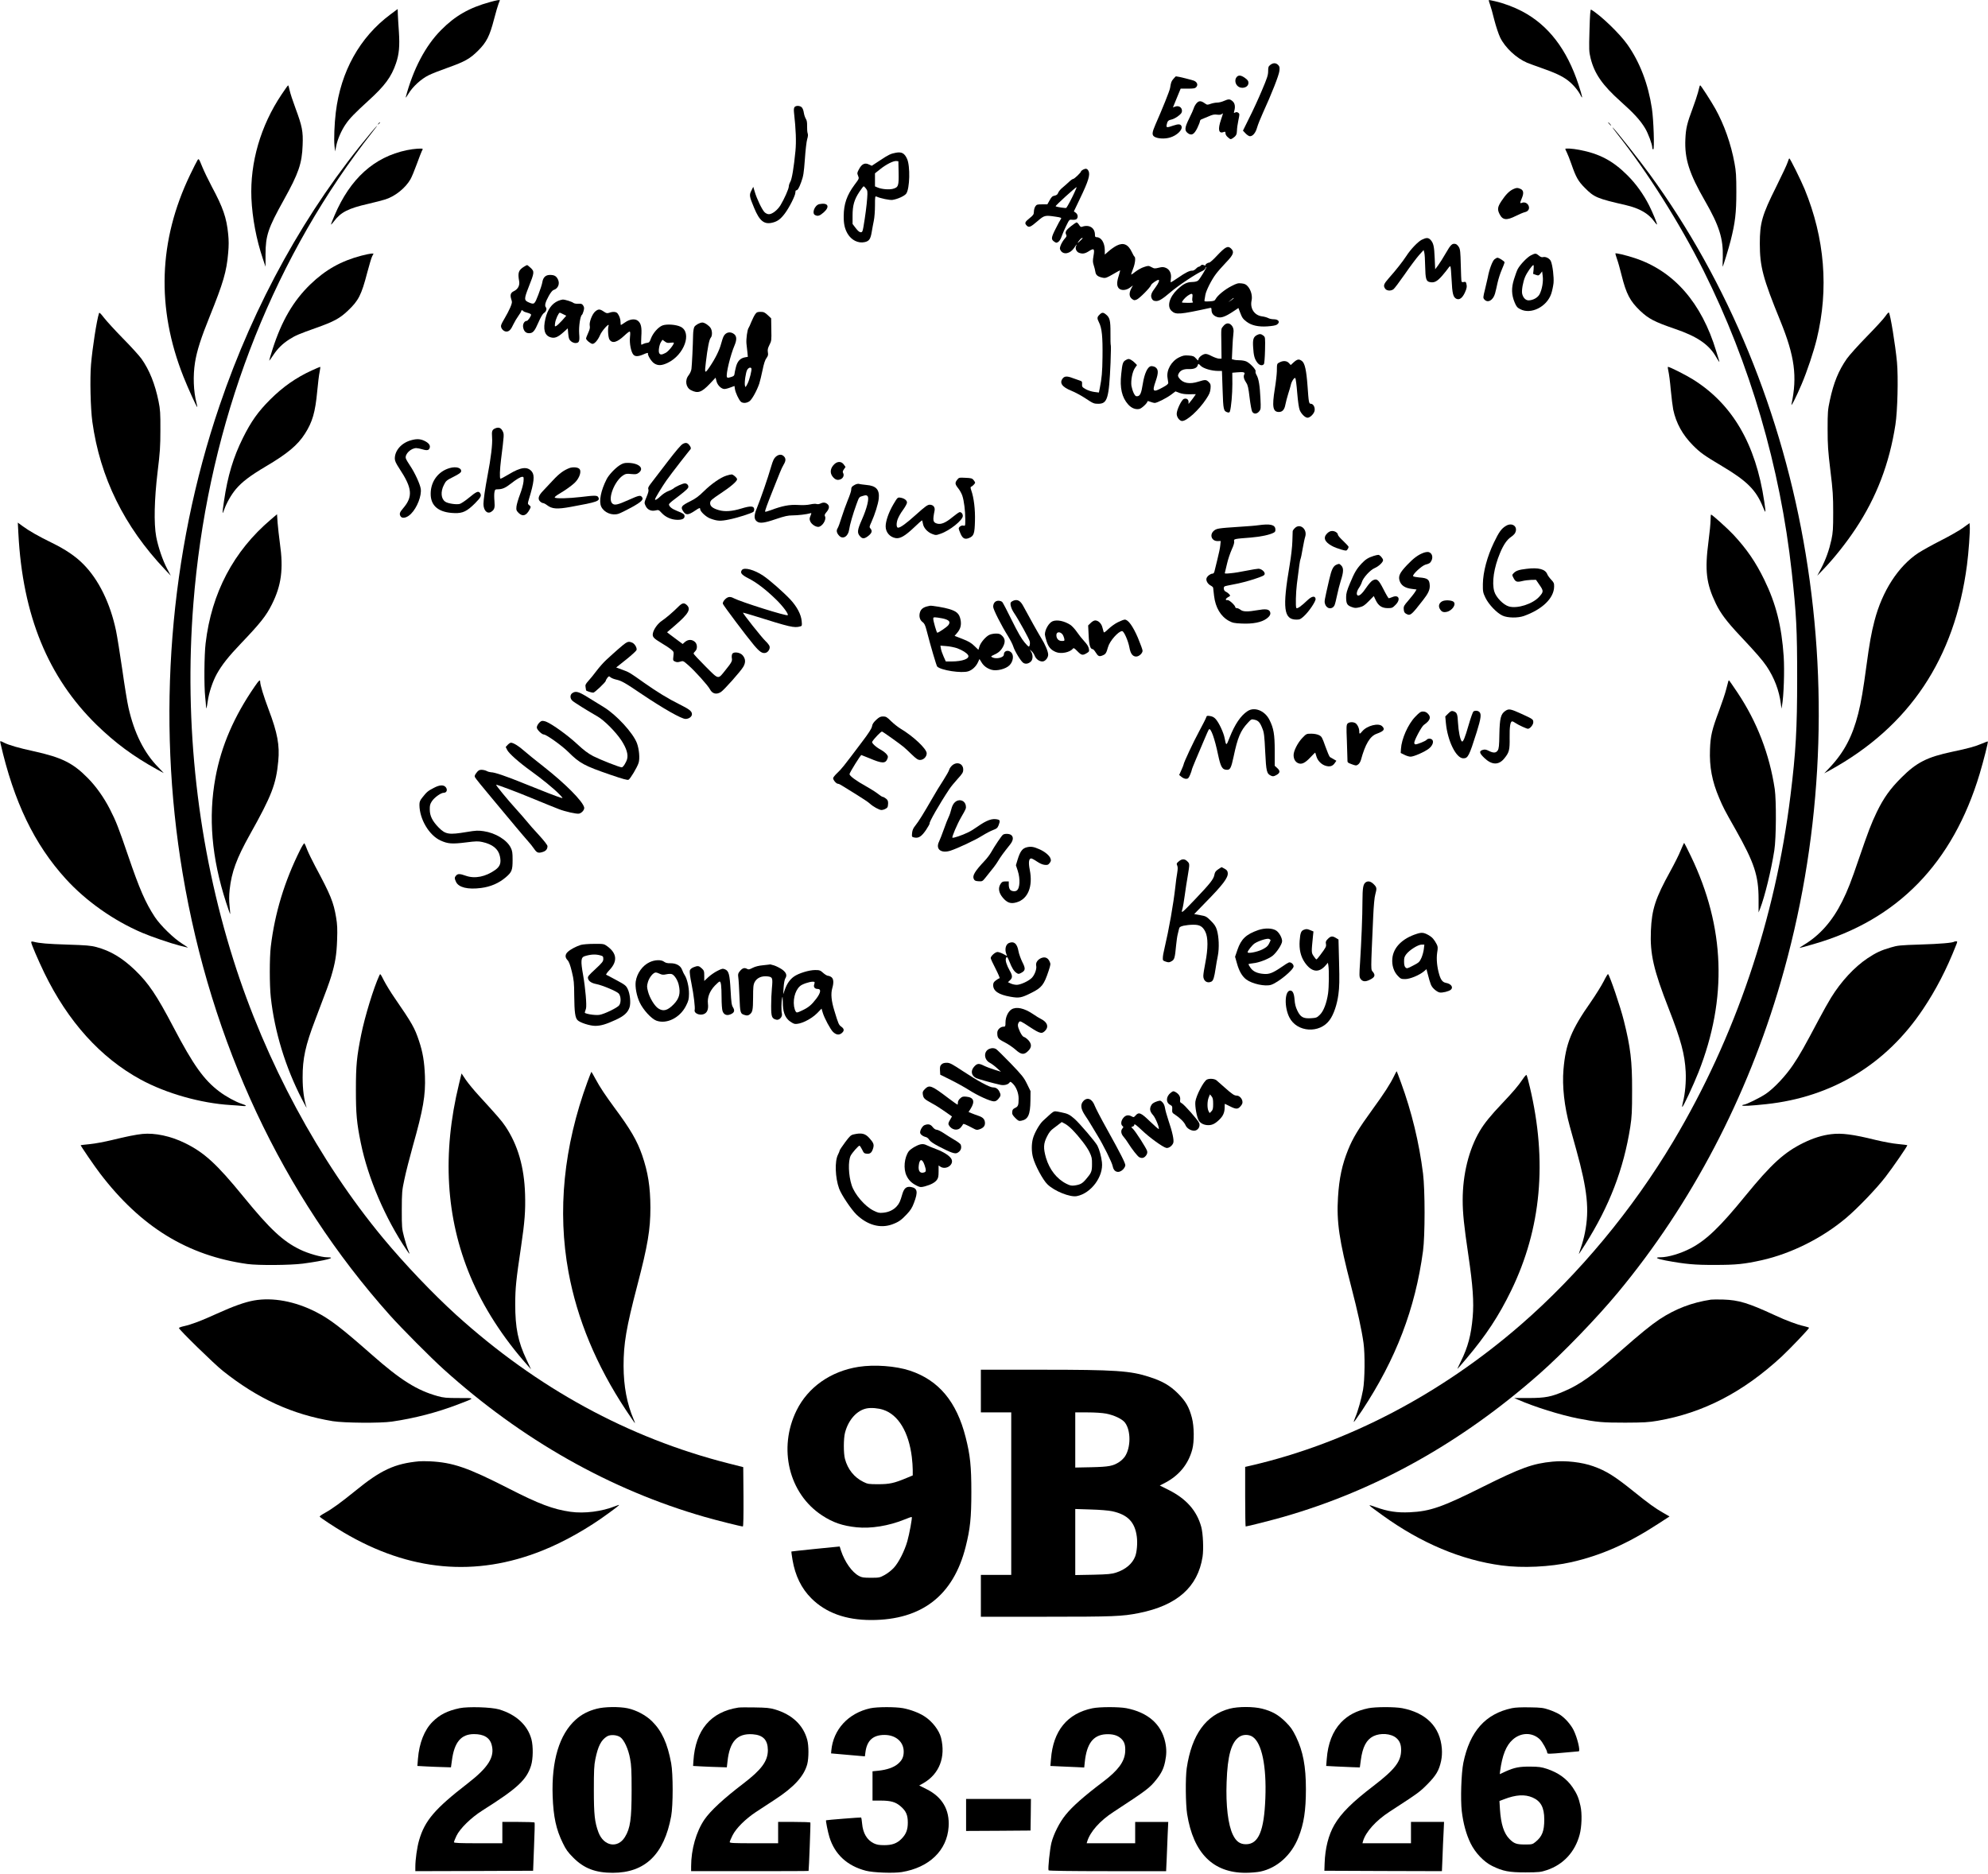
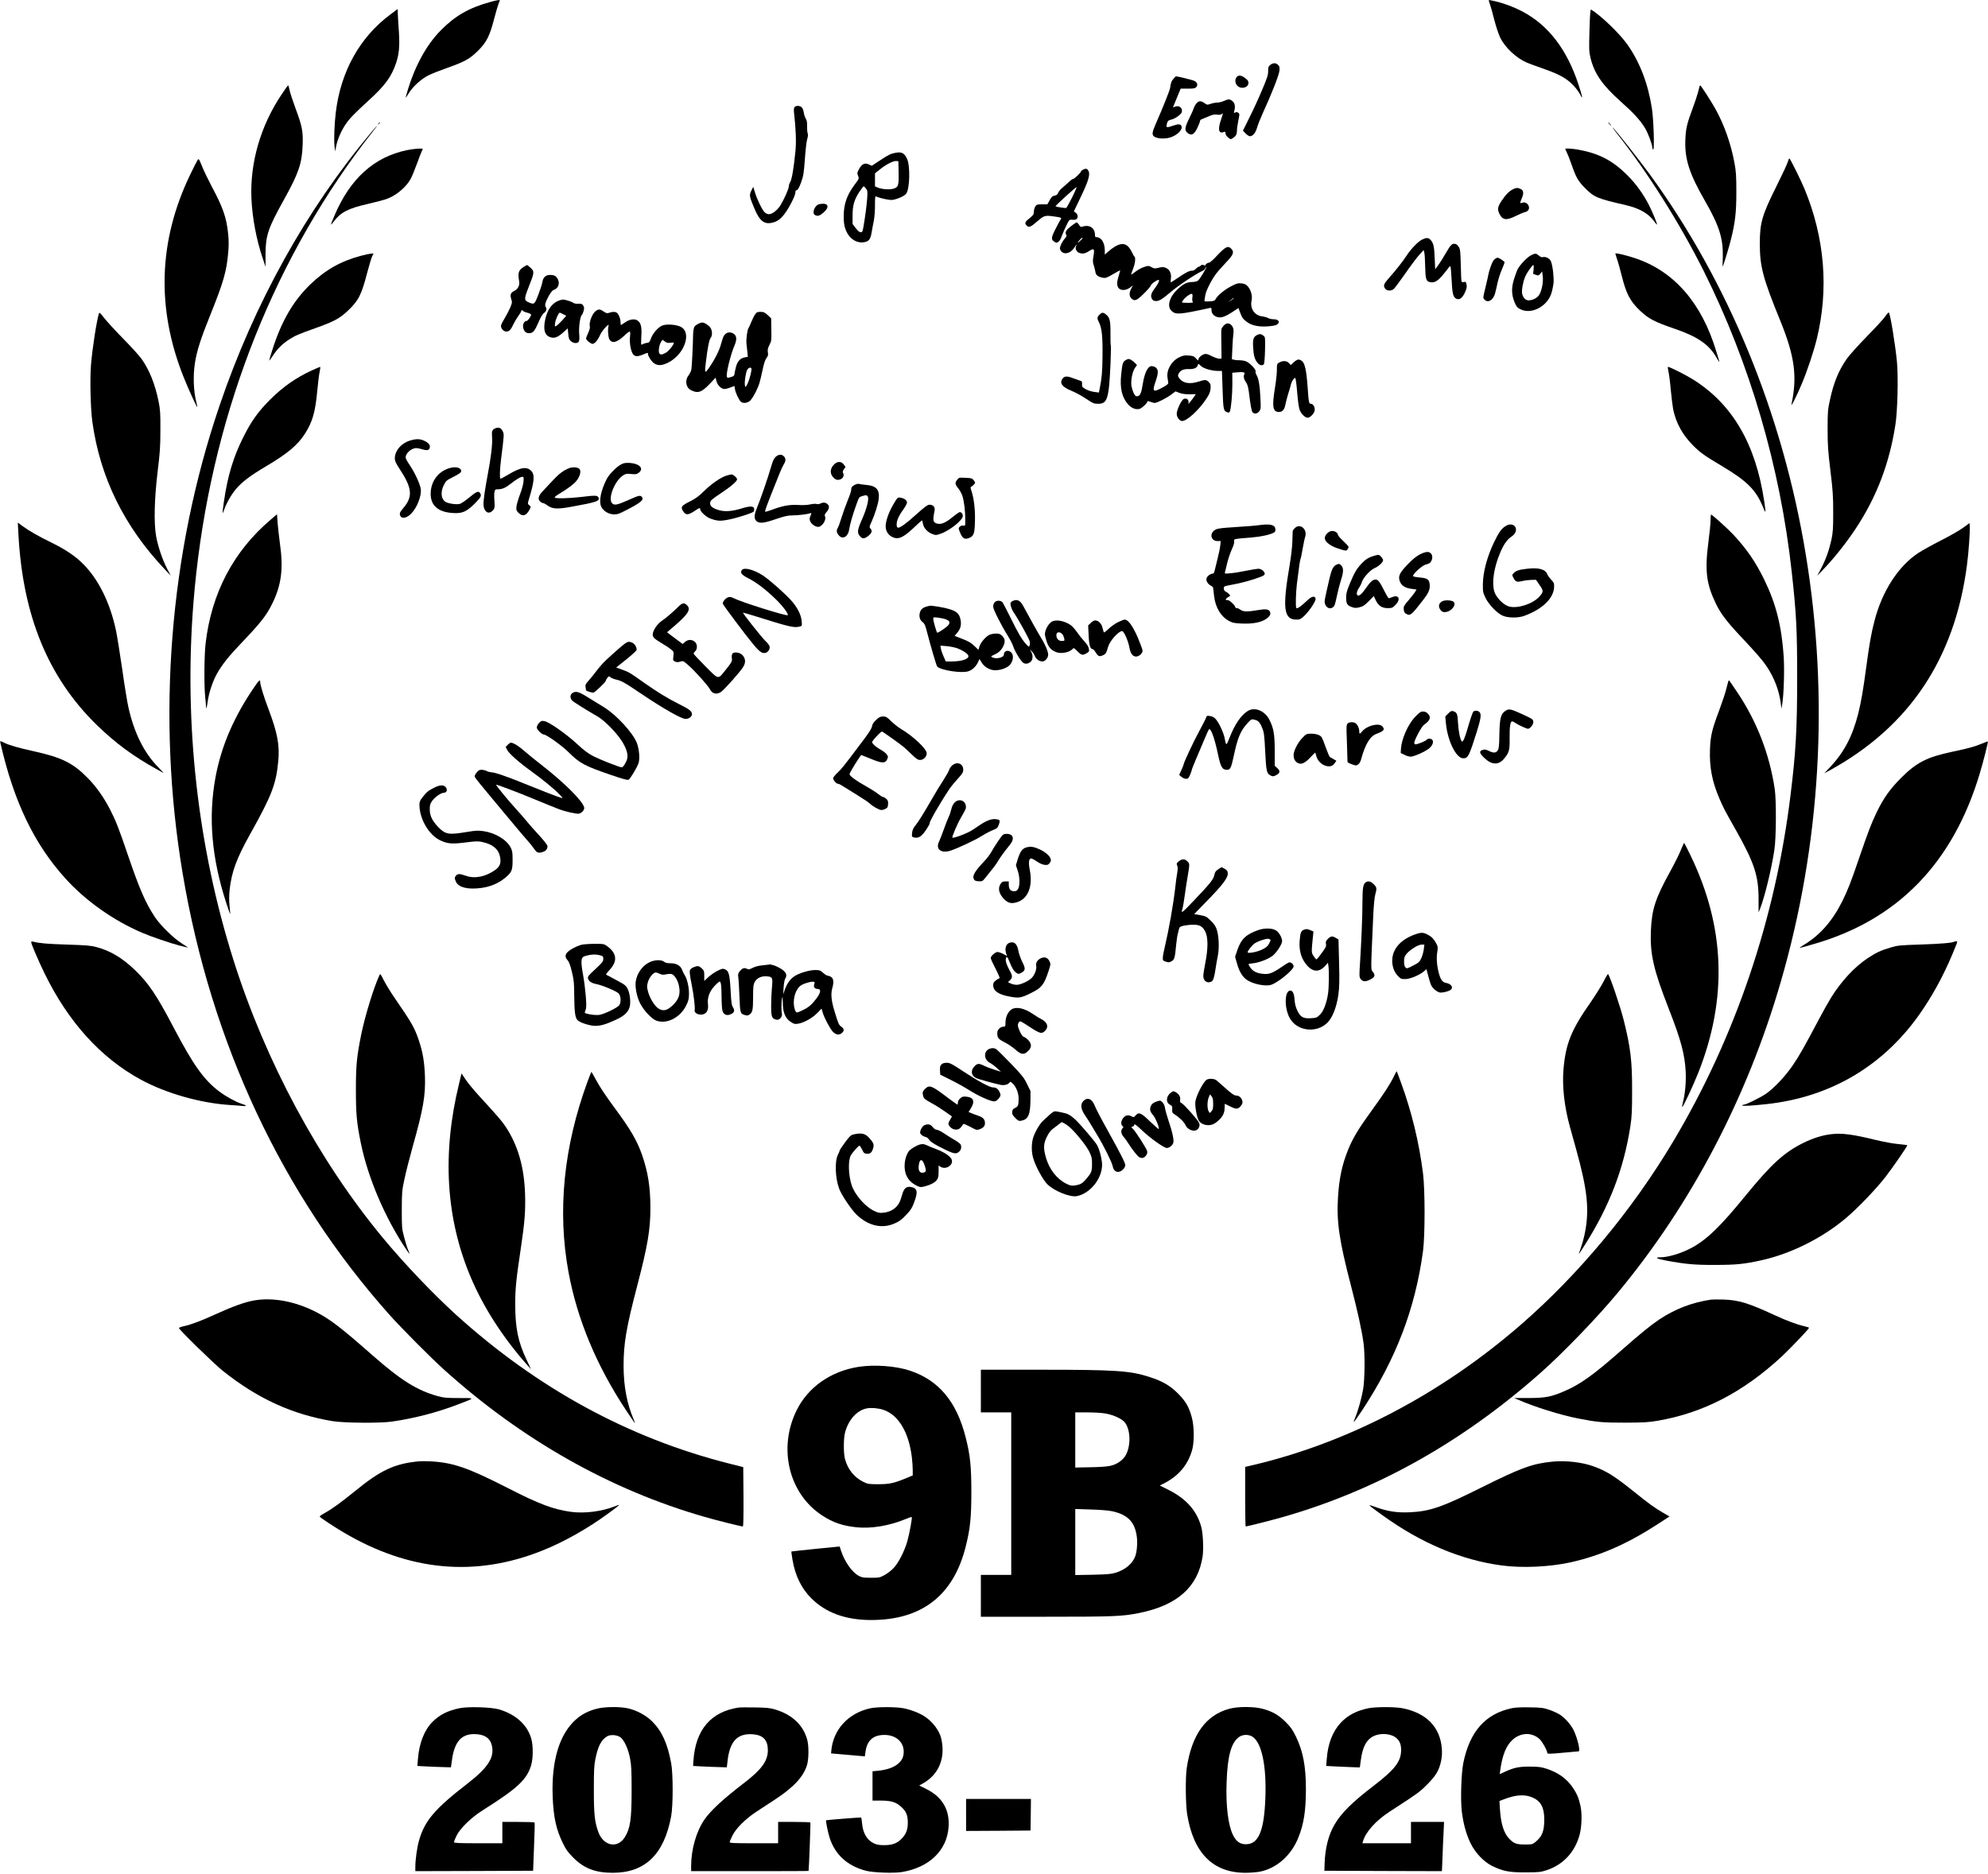
<svg xmlns="http://www.w3.org/2000/svg" version="1.0" width="2422pt" height="2283pt" viewBox="0 0 2422 2283" preserveAspectRatio="xMidYMid meet">
  <g transform="translate(0,2283) scale(0.1,-0.1)" fill="#000000" stroke="none">
    <path d="M5970 22805 c-252 -69 -424 -167 -595 -340 -192 -192 -342 -479 -432 -820 -2 -11 13 9 34 44 51 85 155 180 245 224 40 20 145 61 233 92 208 74 271 109 371 209 102 102 140 177 193 382 22 84 47 169 55 189 9 21 16 39 16 41 0 8 -39 2 -120 -21z" />
    <path d="M18151 22781 c10 -27 35 -114 54 -193 21 -81 52 -174 72 -216 61 -124 197 -251 329 -307 22 -9 98 -37 169 -62 167 -58 257 -100 324 -151 61 -46 123 -118 153 -175 36 -72 29 -30 -21 122 -142 432 -368 725 -687 893 -99 52 -221 98 -330 123 -36 8 -69 15 -74 15 -4 0 0 -22 11 -49z" />
    <path d="M4755 22653 c-372 -277 -604 -694 -664 -1193 -17 -139 -24 -331 -16 -406 l8 -69 14 70 c15 77 64 189 115 262 46 69 114 138 274 284 202 183 282 291 339 459 37 109 46 209 35 379 -6 80 -11 176 -13 214 l-2 67 -90 -67z" />
    <path d="M19365 22463 c-7 -241 -6 -261 13 -341 47 -190 144 -329 365 -527 162 -144 241 -231 299 -327 39 -65 88 -198 88 -238 0 -11 5 -20 12 -20 16 0 4 363 -17 500 -45 297 -147 563 -298 777 -95 135 -327 358 -443 426 -9 5 -14 -63 -19 -250z" />
    <path d="M15476 22039 c-23 -18 -26 -28 -26 -76 0 -48 -12 -84 -77 -237 -42 -100 -111 -250 -154 -334 l-76 -154 32 -34 c18 -19 42 -34 53 -34 35 0 69 41 87 105 9 33 41 113 71 179 105 229 196 460 201 512 5 43 2 55 -16 73 -27 27 -61 27 -95 0z" />
    <path d="M15067 21892 c-25 -28 -21 -78 8 -107 46 -47 135 -24 135 36 0 22 -9 35 -42 59 -47 34 -78 38 -101 12z" />
    <path d="M14296 21869 c-26 -30 -29 -40 -41 -112 -5 -33 -95 -257 -177 -442 -43 -99 -46 -129 -15 -150 39 -25 124 -30 190 -11 84 24 156 93 142 136 -9 29 -36 32 -100 10 -81 -28 -89 -27 -81 12 8 42 21 55 60 62 19 4 55 22 80 42 36 27 46 41 46 64 0 41 -38 66 -80 52 l-30 -11 13 32 c8 18 29 69 47 115 l34 82 86 0 c73 0 90 3 104 19 23 25 13 57 -22 75 -21 11 -204 56 -226 56 -2 0 -16 -14 -30 -31z" />
    <path d="M3430 21678 c-255 -380 -385 -829 -367 -1264 11 -241 60 -502 139 -736 l33 -98 0 153 c1 227 31 316 221 658 182 327 223 446 231 670 7 169 -6 231 -87 450 -32 86 -64 183 -71 217 -7 34 -15 62 -19 62 -3 0 -39 -50 -80 -112z" />
    <path d="M20706 21778 c-2 -7 -11 -42 -20 -77 -10 -36 -37 -119 -62 -185 -71 -190 -85 -249 -91 -381 -11 -240 47 -420 240 -755 172 -299 222 -457 216 -683 -2 -64 -3 -117 -2 -117 5 0 74 225 97 316 56 221 70 340 70 594 0 196 -4 254 -22 350 -43 237 -127 473 -234 665 -51 91 -176 285 -184 285 -3 0 -6 -6 -8 -12z" />
    <path d="M14911 21600 c-24 -11 -60 -20 -81 -20 -21 0 -57 -7 -80 -15 -39 -14 -44 -14 -69 4 -50 36 -75 36 -105 1 -14 -17 -29 -44 -32 -58 -4 -15 -29 -71 -56 -125 -56 -113 -59 -148 -16 -180 45 -33 76 -16 115 63 17 36 32 73 32 83 1 10 9 20 19 23 9 3 46 19 82 34 51 23 74 28 107 23 28 -4 48 -1 58 7 19 16 19 16 -10 -70 -40 -118 -28 -172 32 -149 20 7 23 5 23 -15 0 -15 12 -35 31 -50 30 -26 32 -26 58 -10 40 27 50 45 51 94 0 24 8 80 17 123 16 76 16 80 -1 93 -14 9 -24 10 -38 3 -17 -9 -18 -7 -11 18 15 54 8 95 -21 120 -33 28 -48 28 -105 3z" />
    <path d="M9680 21525 c-8 -9 -10 -32 -7 -62 24 -215 29 -355 18 -473 -20 -203 -43 -343 -63 -376 -10 -17 -18 -43 -18 -56 0 -29 -57 -156 -102 -230 -37 -59 -100 -108 -140 -108 -18 0 -39 10 -54 25 -31 31 -95 166 -119 249 l-18 60 -22 -45 c-29 -55 -26 -72 33 -213 67 -162 124 -206 230 -177 56 15 94 43 144 110 53 70 128 218 128 254 0 15 3 27 8 27 20 1 35 24 63 101 27 74 32 108 45 280 7 107 20 217 28 243 10 32 12 56 6 71 -5 13 -8 52 -7 87 1 47 -3 72 -16 91 -9 15 -20 48 -24 73 -3 26 -14 55 -25 66 -22 22 -71 24 -88 3z" />
    <path d="M4609 21323 c-13 -16 -12 -17 4 -4 9 7 17 15 17 17 0 8 -8 3 -21 -13z" />
    <path d="M19605 21320 c10 -11 20 -20 23 -20 3 0 -3 9 -13 20 -10 11 -20 20 -23 20 -3 0 3 -9 13 -20z" />
    <path d="M4523 21218 c-790 -941 -1426 -2086 -1849 -3333 -610 -1792 -768 -3798 -449 -5696 347 -2068 1214 -3917 2524 -5384 144 -161 497 -516 654 -658 952 -860 2035 -1472 3184 -1801 149 -43 442 -116 463 -116 7 0 9 130 8 362 l-3 361 -185 47 c-1217 310 -2325 915 -3312 1808 -287 261 -629 620 -892 937 -780 941 -1431 2150 -1821 3385 -436 1378 -605 2876 -489 4345 159 2024 844 3924 1974 5473 57 78 141 190 187 247 46 58 81 105 79 105 -2 0 -35 -37 -73 -82z" />
    <path d="M19705 21196 c369 -466 760 -1087 1049 -1663 565 -1130 935 -2395 1075 -3673 57 -518 66 -701 66 -1295 0 -617 -16 -899 -81 -1425 -185 -1509 -672 -2947 -1427 -4215 -499 -837 -1151 -1622 -1859 -2237 -976 -848 -2115 -1443 -3280 -1714 l-78 -18 0 -363 c0 -200 3 -363 6 -363 18 0 321 77 457 116 1131 324 2168 903 3121 1743 282 248 700 681 957 991 895 1078 1575 2375 1984 3785 488 1679 592 3470 304 5214 -281 1706 -941 3313 -1903 4631 -121 166 -413 536 -447 565 -12 11 13 -25 56 -79z" />
    <path d="M4955 21000 c-398 -84 -688 -346 -879 -794 -26 -60 -45 -110 -43 -112 2 -2 18 16 37 41 82 109 173 156 415 211 83 19 178 44 212 55 120 39 243 139 304 245 16 28 50 111 77 185 27 74 54 144 60 156 7 12 12 24 12 27 0 12 -108 4 -195 -14z" />
    <path d="M19070 21015 c0 -3 9 -23 19 -43 11 -21 35 -84 55 -140 56 -162 83 -210 166 -293 112 -113 147 -128 500 -209 163 -38 274 -102 341 -195 18 -25 34 -43 36 -41 6 5 -52 147 -96 234 -68 134 -159 262 -265 367 -176 176 -341 263 -585 309 -82 16 -171 21 -171 11z" />
    <path d="M10915 20969 c-62 -11 -90 -24 -195 -94 l-99 -65 -35 16 c-49 24 -86 7 -120 -56 -24 -44 -25 -50 -12 -82 14 -33 14 -34 -44 -111 -92 -124 -130 -232 -131 -378 -1 -97 12 -155 47 -216 46 -79 130 -121 209 -103 54 12 71 37 85 122 7 40 18 103 26 140 8 37 14 119 14 184 0 107 1 116 18 109 50 -23 161 -45 194 -41 65 10 148 48 169 77 43 61 50 335 10 423 -31 69 -65 88 -136 75z m33 -243 c3 -161 -3 -179 -70 -197 -47 -12 -135 -5 -185 16 l-33 14 0 80 0 79 64 51 c74 59 160 102 196 99 l25 -3 3 -139z m-398 -193 c19 -25 21 -35 15 -118 -6 -86 -23 -217 -46 -352 -10 -55 -14 -63 -33 -63 -15 0 -35 17 -61 51 l-38 50 0 102 c0 124 20 195 84 291 24 36 47 66 51 66 4 0 16 -12 28 -27z" />
    <path d="M2406 20878 c-8 -12 -49 -93 -90 -178 -385 -801 -413 -1623 -81 -2460 54 -136 160 -370 168 -370 2 0 -2 23 -9 50 -37 142 -44 331 -18 494 23 143 72 296 180 563 164 407 205 545 224 772 8 85 8 152 0 228 -20 202 -63 324 -199 578 -41 77 -94 187 -117 243 -41 101 -43 103 -58 80z" />
    <path d="M21781 20858 c-6 -24 -70 -160 -141 -303 -172 -344 -200 -441 -200 -692 0 -280 37 -422 250 -943 175 -430 208 -678 136 -1015 -10 -45 58 89 124 245 66 155 147 398 184 550 148 609 97 1228 -148 1825 -46 111 -177 375 -186 375 -4 0 -12 -19 -19 -42z" />
    <path d="M13197 20764 c-15 -8 -27 -18 -27 -23 0 -13 -81 -91 -95 -91 -7 0 -29 -15 -49 -34 -20 -19 -56 -51 -80 -71 -25 -20 -49 -49 -54 -64 -8 -21 -19 -30 -44 -35 -27 -5 -38 -16 -60 -56 l-28 -50 -65 0 c-59 0 -66 -2 -82 -26 -9 -14 -17 -43 -17 -64 -1 -33 -7 -42 -53 -79 -57 -45 -63 -61 -34 -90 27 -27 46 -19 132 55 82 71 90 73 218 54 70 -10 78 -14 64 -32 -6 -7 -34 -59 -62 -115 -56 -110 -58 -131 -15 -159 22 -15 26 -15 48 -1 14 10 31 37 41 69 10 29 35 87 56 129 37 75 37 75 73 71 20 -2 43 1 51 8 22 19 18 57 -8 77 l-24 17 72 151 c106 219 130 299 105 344 -14 27 -32 31 -63 15z m-103 -271 c-26 -61 -91 -183 -103 -196 -6 -6 -119 10 -130 20 -7 5 243 233 256 233 2 0 -9 -26 -23 -57z" />
    <path d="M18431 20523 c-46 -23 -88 -66 -139 -143 -47 -71 -52 -102 -22 -160 37 -73 85 -78 198 -21 42 21 92 42 110 46 42 9 61 43 44 80 -14 31 -49 46 -79 34 -28 -10 -28 -7 -2 57 26 61 20 96 -16 112 -35 16 -53 15 -94 -5z" />
    <path d="M9983 20343 c-56 -11 -96 -110 -54 -133 34 -18 57 -11 105 31 81 71 55 123 -51 102z" />
    <path d="M13048 20074 c-61 -48 -75 -72 -59 -103 9 -16 5 -25 -18 -50 -16 -18 -37 -52 -47 -76 -15 -41 -15 -46 0 -70 35 -53 115 -36 162 34 28 43 42 55 24 22 -14 -28 4 -69 35 -81 43 -16 72 -12 122 20 62 40 71 30 55 -59 -10 -58 -9 -77 3 -113 8 -24 17 -60 20 -80 6 -42 32 -61 95 -73 30 -5 48 2 120 44 46 27 86 49 87 47 1 -1 -7 -30 -17 -65 -25 -78 -25 -122 -2 -151 27 -33 90 -31 138 5 l36 27 -22 -42 c-27 -54 -23 -97 12 -123 23 -18 30 -18 57 -7 34 14 166 147 175 177 5 17 72 63 90 63 17 0 1 -41 -35 -89 -54 -71 -64 -102 -47 -138 10 -21 21 -29 47 -31 38 -4 81 22 182 108 92 80 317 229 391 260 15 7 30 21 34 32 3 11 8 17 11 15 6 -7 -76 -143 -99 -164 -14 -12 -37 -18 -72 -19 -67 -1 -110 -23 -183 -92 -97 -93 -128 -206 -70 -260 52 -49 97 -45 465 35 18 5 22 1 22 -21 0 -38 16 -63 50 -81 55 -28 107 -13 227 68 l51 34 21 -56 c25 -65 34 -77 81 -113 58 -43 140 -62 248 -55 60 4 102 11 118 21 45 30 23 66 -39 66 -21 0 -51 6 -65 14 -15 8 -49 18 -75 21 -94 12 -149 95 -129 192 13 57 -7 130 -46 174 -21 24 -39 32 -75 36 -42 5 -58 1 -124 -33 -79 -40 -169 -113 -192 -157 -12 -22 -21 -26 -77 -29 -59 -3 -63 -2 -59 17 2 11 7 38 10 60 8 52 75 185 128 255 22 30 78 94 124 142 91 94 103 128 63 168 -40 40 -69 25 -175 -87 -42 -46 -84 -83 -94 -83 -21 -1 -53 -25 -44 -34 4 -4 -4 -3 -19 3 -20 8 -29 7 -38 -5 -7 -7 -18 -14 -24 -14 -7 0 -23 -11 -36 -25 -13 -13 -32 -24 -44 -23 -32 2 -82 -23 -173 -86 -45 -31 -85 -56 -88 -56 -4 0 -3 19 0 43 10 62 -14 113 -60 133 -30 12 -44 13 -88 2 -47 -12 -55 -11 -88 7 -36 19 -39 19 -90 2 -30 -9 -76 -35 -104 -56 -27 -22 -51 -38 -53 -36 -2 2 8 33 22 69 26 64 34 140 17 150 -5 3 -18 26 -30 52 -46 98 -104 123 -187 81 -27 -14 -70 -44 -96 -67 l-48 -42 0 54 c-1 90 -43 158 -99 158 -17 0 -21 6 -21 30 0 86 -73 129 -160 96 -10 -4 -22 4 -33 24 -10 16 -24 30 -30 30 -7 -1 -38 -21 -69 -46z m142 -147 c0 -2 -17 -19 -37 -38 -34 -31 -31 -21 6 24 12 15 31 23 31 14z m1337 -720 c-4 -28 -2 -48 5 -55 9 -9 -5 -12 -60 -12 -40 0 -72 2 -72 5 0 16 38 59 69 81 54 36 65 32 58 -19z m503 -11 c0 -3 -15 -14 -32 -26 l-33 -22 30 26 c31 27 35 29 35 22z" />
    <path d="M17322 19909 c-47 -24 -135 -115 -189 -199 -45 -69 -127 -173 -210 -266 -66 -75 -73 -95 -47 -132 18 -26 68 -30 100 -7 12 8 74 91 139 184 64 93 142 197 173 232 l56 62 8 -29 c5 -16 10 -92 11 -169 3 -151 12 -181 52 -191 56 -14 92 4 155 76 33 39 67 81 76 95 9 14 20 23 24 20 4 -2 11 -75 15 -162 8 -171 19 -216 59 -234 36 -17 72 10 102 74 25 54 28 76 18 114 -5 18 -11 22 -30 17 -15 -4 -25 -1 -28 7 -3 8 -7 98 -9 200 -4 158 -7 192 -23 218 -10 17 -27 34 -37 37 -42 13 -62 -4 -121 -108 -32 -56 -75 -124 -95 -151 l-36 -48 -6 138 c-6 143 -15 182 -51 221 -27 28 -51 28 -106 1z" />
    <path d="M19680 19741 c0 -5 9 -34 20 -67 12 -32 37 -121 56 -198 57 -228 103 -315 225 -432 105 -99 174 -135 424 -221 268 -91 412 -188 499 -337 37 -63 50 -80 41 -53 -2 6 -18 59 -36 117 -178 591 -516 978 -992 1135 -117 38 -237 66 -237 56z" />
    <path d="M4404 19715 c-251 -66 -438 -172 -623 -350 -207 -200 -350 -445 -460 -789 -23 -71 -41 -133 -41 -139 0 -5 22 24 48 64 54 82 114 141 197 194 72 46 113 64 327 140 214 76 287 115 386 209 131 124 165 191 237 468 24 92 51 181 60 197 l16 31 -28 0 c-16 -1 -69 -12 -119 -25z" />
    <path d="M18652 19719 c-46 -23 -133 -114 -162 -169 -10 -19 -30 -75 -45 -123 -33 -106 -31 -188 8 -282 21 -50 32 -64 68 -82 130 -69 324 28 378 188 12 36 24 95 28 131 6 71 -11 214 -32 264 -14 34 -62 60 -97 51 -14 -4 -31 2 -50 19 -36 29 -42 30 -96 3z m32 -173 l-6 -53 33 -12 c32 -11 36 -10 56 15 l21 27 7 -57 c9 -66 -8 -162 -37 -219 -21 -43 -80 -76 -135 -77 -37 0 -69 34 -79 84 -7 41 11 143 37 203 22 52 86 143 100 143 5 0 6 -23 3 -54z" />
    <path d="M18207 19670 c-25 -20 -65 -128 -81 -220 -4 -19 -19 -83 -33 -142 -26 -104 -26 -108 -8 -128 41 -46 106 -9 129 73 8 29 22 88 31 132 10 44 32 115 51 158 19 43 34 84 34 91 0 12 -68 56 -88 56 -5 0 -21 -9 -35 -20z" />
    <path d="M6385 19581 c-68 -42 -79 -74 -60 -178 9 -52 -16 -99 -67 -122 -38 -19 -46 -46 -28 -101 11 -32 9 -43 -14 -98 -15 -34 -44 -91 -66 -127 -22 -35 -42 -75 -45 -88 -9 -33 28 -77 64 -77 34 0 56 23 87 91 14 29 40 73 59 99 19 26 35 53 35 59 0 14 17 14 25 1 3 -6 26 -15 51 -21 24 -6 44 -16 44 -23 0 -20 -39 -76 -53 -76 -28 0 -50 -38 -44 -76 8 -49 33 -74 72 -74 48 0 68 24 115 132 25 59 51 103 65 112 29 19 41 52 25 72 -17 20 -7 61 35 137 22 40 45 69 58 73 57 17 81 78 53 132 -20 39 -44 52 -96 52 -53 0 -84 -30 -93 -90 -4 -25 -26 -93 -49 -152 -45 -117 -49 -121 -113 -94 -62 26 -62 41 -5 187 71 179 72 190 26 234 -21 19 -40 35 -44 35 -4 0 -20 -8 -37 -19z" />
    <path d="M6800 19164 c-77 -33 -129 -106 -155 -216 -31 -132 -11 -206 63 -228 49 -15 88 0 158 63 l51 46 6 -67 c5 -55 11 -71 32 -89 14 -13 39 -23 54 -23 47 0 55 20 47 115 -6 86 13 217 35 230 4 3 13 24 19 46 9 34 8 45 -5 66 -14 21 -23 24 -60 22 -24 -2 -50 3 -59 10 -18 15 -101 41 -130 41 -12 -1 -37 -8 -56 -16z m62 -163 l37 -18 -50 -57 c-28 -31 -60 -61 -71 -67 -20 -11 -21 -9 -15 36 6 44 43 125 57 125 3 0 22 -8 42 -19z" />
    <path d="M7252 19035 c-38 -32 -76 -132 -67 -174 5 -23 0 -46 -19 -87 -14 -31 -26 -62 -26 -69 0 -18 57 -65 79 -65 25 0 66 47 91 106 23 56 119 160 104 114 -12 -38 -5 -141 11 -167 34 -52 92 -36 182 48 28 27 57 49 63 49 9 0 10 -19 5 -69 -8 -76 13 -181 42 -213 22 -25 62 -23 127 6 30 14 53 19 50 13 -8 -22 40 -101 75 -124 46 -31 93 -29 166 6 201 96 299 368 158 439 -56 28 -172 36 -223 16 -52 -21 -114 -92 -139 -157 -15 -43 -23 -52 -44 -54 -14 -1 -35 -7 -46 -12 -11 -6 -23 -11 -27 -11 -4 0 -4 44 -1 98 8 114 -3 162 -41 193 -37 29 -100 21 -158 -20 -25 -17 -47 -31 -49 -31 -3 0 -5 16 -5 35 0 37 -15 80 -38 108 -17 19 -55 22 -99 6 -26 -9 -36 -7 -68 15 -47 32 -66 32 -103 1z m917 -381 c23 3 41 3 41 -1 0 -23 -68 -107 -101 -123 -47 -25 -66 -25 -78 -2 -12 23 1 104 23 136 l17 26 29 -21 c23 -18 37 -20 69 -15z" />
    <path d="M1206 19013 c-29 -92 -80 -424 -97 -622 -15 -176 -6 -539 16 -700 94 -679 387 -1275 885 -1801 l71 -75 -45 85 c-55 105 -109 264 -133 390 -30 163 -23 455 17 790 29 238 34 307 34 510 1 206 -2 249 -22 348 -43 212 -111 383 -209 521 -26 36 -126 147 -224 246 -97 99 -201 213 -232 253 -43 56 -57 68 -61 55z" />
    <path d="M9200 19000 c-12 -17 -32 -58 -46 -91 -13 -34 -28 -66 -33 -73 -16 -19 -32 -136 -27 -192 3 -30 9 -78 12 -108 l5 -54 -35 -6 c-58 -11 -92 -47 -110 -118 -9 -35 -17 -74 -18 -87 -2 -19 -12 -27 -45 -36 -35 -11 -43 -10 -47 2 -14 34 44 271 94 387 28 67 26 109 -6 135 -46 36 -102 24 -128 -27 -8 -15 -22 -57 -31 -92 -20 -77 -71 -180 -139 -280 -59 -88 -64 -83 -46 59 20 171 41 275 58 294 22 24 21 87 -1 121 -21 31 -73 66 -100 66 -30 0 -81 -28 -97 -52 -8 -14 -15 -52 -16 -98 -2 -125 -14 -372 -20 -415 -3 -23 -17 -55 -34 -77 -49 -60 -35 -150 28 -182 84 -43 129 -28 229 77 l71 75 11 -43 c12 -49 59 -95 97 -95 13 0 46 8 73 19 l49 18 6 -39 c7 -44 46 -127 71 -152 23 -22 71 -20 106 5 31 22 89 127 119 214 9 28 27 102 40 165 16 79 31 125 48 147 19 26 23 39 17 71 -5 30 -1 49 19 89 25 48 26 58 23 188 l-2 136 -42 40 c-36 33 -49 39 -87 39 -38 0 -48 -4 -66 -30z m-46 -658 c9 -15 -22 -139 -47 -188 -24 -46 -26 -47 -31 -24 -9 37 10 167 28 195 16 25 40 33 50 17z" />
    <path d="M22970 18977 c-19 -29 -121 -140 -226 -247 -105 -107 -214 -229 -243 -270 -101 -144 -162 -293 -208 -509 -25 -116 -27 -144 -27 -351 0 -193 5 -264 34 -505 30 -244 34 -310 34 -510 0 -200 -3 -243 -22 -333 -28 -127 -67 -237 -126 -350 l-46 -87 86 90 c125 131 269 313 381 482 255 384 412 795 485 1268 26 167 36 577 19 762 -20 211 -81 587 -99 605 -4 4 -23 -17 -42 -45z" />
    <path d="M13395 18995 c-30 -29 -31 -44 -6 -93 36 -72 46 -172 43 -422 -2 -185 -9 -256 -33 -379 l-11 -54 -55 7 c-32 4 -77 18 -104 33 -44 25 -48 30 -46 62 2 31 -2 36 -28 44 -16 5 -54 18 -83 29 -69 27 -101 26 -124 -2 -44 -55 -10 -105 104 -151 45 -18 125 -61 177 -96 89 -59 99 -63 151 -63 112 0 131 63 150 500 4 112 6 208 3 213 -3 5 -5 72 -4 149 1 153 -8 190 -57 228 -32 26 -48 25 -77 -5z" />
    <path d="M14906 18859 c-31 -37 -29 -16 -26 -226 l2 -173 -30 0 c-16 0 -56 14 -90 31 -41 22 -68 30 -85 25 -35 -8 -77 -45 -77 -67 0 -16 -5 -14 -29 13 -24 27 -36 32 -89 36 -53 4 -70 0 -118 -23 -93 -46 -155 -154 -140 -248 3 -23 7 -51 9 -61 1 -14 -16 -29 -68 -57 -118 -65 -131 -53 -85 77 35 101 34 144 -5 170 -13 8 -36 14 -52 12 -41 -5 -80 -88 -100 -214 -18 -115 -32 -148 -66 -152 -20 -3 -28 4 -46 40 -11 24 -23 64 -27 88 -8 66 11 167 41 213 l27 39 -24 25 c-13 14 -35 31 -50 39 -25 13 -32 13 -58 -1 -40 -21 -46 -38 -60 -172 -19 -171 8 -286 85 -372 40 -44 89 -64 136 -54 27 5 99 72 99 93 0 5 16 2 35 -6 19 -7 42 -14 52 -14 29 0 143 58 201 101 l53 40 47 -18 c32 -12 72 -18 124 -17 l77 1 -21 -31 c-12 -17 -32 -44 -45 -59 l-23 -29 0 26 c0 30 -27 47 -57 35 -28 -10 -87 -132 -87 -181 -1 -41 35 -88 66 -88 58 0 204 133 293 268 39 59 49 83 53 127 4 47 1 56 -21 79 -31 31 -43 32 -125 6 -110 -35 -190 -20 -236 42 -16 23 -18 32 -8 52 19 42 59 61 125 59 64 -3 101 14 110 49 6 20 7 19 36 -10 34 -33 132 -62 214 -62 l44 0 8 -230 c8 -246 11 -260 62 -275 15 -4 23 -1 27 12 16 49 30 213 30 334 l-1 137 59 5 c79 7 101 1 87 -25 -13 -25 -5 -58 24 -102 19 -27 27 -62 41 -182 10 -82 24 -159 32 -171 20 -32 57 -29 85 5 20 26 21 33 15 157 -7 155 -21 238 -46 283 -11 17 -17 39 -13 48 7 20 -69 101 -114 120 -18 8 -54 14 -80 14 -26 0 -59 3 -71 7 l-24 6 6 131 c3 72 8 150 12 174 8 52 0 86 -26 112 -29 29 -64 25 -94 -11z" />
    <path d="M15311 18746 c-41 -23 -50 -53 -44 -146 6 -101 17 -144 50 -187 25 -35 62 -44 81 -20 6 7 12 82 14 170 3 157 3 159 -21 178 -27 22 -47 23 -80 5z" />
    <path d="M15762 18416 l-37 -34 -22 24 c-25 28 -69 32 -113 9 -34 -17 -33 -15 -34 -110 -1 -38 -12 -135 -25 -214 -35 -217 -24 -281 50 -281 43 0 68 29 79 90 6 30 21 89 34 130 14 41 27 89 31 105 8 44 44 100 56 88 5 -5 16 -86 23 -179 9 -107 20 -185 31 -212 19 -46 66 -92 95 -92 31 0 79 48 86 86 7 41 -16 84 -46 84 -23 0 -26 13 -40 215 -14 192 -33 278 -67 305 -36 28 -57 25 -101 -14z" />
    <path d="M3800 18317 c-191 -87 -353 -200 -510 -357 -146 -146 -230 -264 -330 -465 -118 -237 -186 -463 -231 -770 -23 -158 -23 -175 1 -108 30 85 87 185 143 252 74 88 175 165 366 278 264 156 388 260 476 398 92 144 126 262 150 520 9 94 21 198 29 233 7 34 10 62 7 62 -3 0 -49 -19 -101 -43z" />
    <path d="M20326 18309 c7 -28 21 -131 29 -228 9 -97 23 -206 30 -242 35 -165 114 -308 240 -435 89 -90 137 -124 357 -255 301 -179 412 -290 495 -494 37 -91 39 -84 17 64 -103 700 -389 1189 -869 1488 -84 53 -283 153 -303 153 -5 0 -3 -23 4 -51z" />
    <path d="M6040 17613 c-45 -17 -51 -34 -45 -113 7 -78 -14 -252 -56 -470 -28 -147 -49 -293 -49 -340 0 -81 47 -128 95 -96 39 26 46 49 39 130 -4 41 -4 90 0 109 6 32 9 35 44 35 52 1 89 17 152 66 73 57 121 86 144 86 16 0 18 -6 14 -57 -3 -33 -21 -101 -43 -158 -21 -55 -40 -121 -43 -147 -4 -42 -1 -50 26 -78 50 -49 95 -35 136 45 15 28 15 31 -5 48 -22 18 -22 18 -5 75 63 206 72 289 36 335 -53 66 -134 57 -282 -33 -53 -32 -99 -56 -102 -53 -10 11 -7 112 8 232 39 314 39 308 19 349 -18 37 -46 49 -83 35z" />
    <path d="M5010 17466 c-117 -31 -200 -124 -200 -223 0 -29 13 -57 56 -123 158 -239 167 -342 44 -485 -43 -49 -48 -70 -27 -100 22 -28 80 -12 125 35 75 76 130 220 118 304 -9 59 -74 199 -129 280 -26 38 -50 79 -53 92 -13 51 63 124 128 124 14 0 47 -7 74 -15 59 -18 82 -12 90 21 8 31 -16 60 -71 85 -46 21 -91 23 -155 5z" />
-     <path d="M8319 17421 c-23 -12 -84 -84 -186 -217 -83 -109 -172 -225 -197 -257 -36 -46 -43 -62 -37 -79 6 -16 -1 -43 -22 -93 -29 -70 -29 -72 -12 -108 22 -48 67 -69 120 -57 38 9 41 8 76 -30 48 -52 118 -83 190 -84 60 -1 89 14 89 44 0 24 -14 34 -93 65 -63 25 -97 54 -97 80 0 6 28 32 63 58 103 77 159 124 169 141 14 24 -8 56 -38 56 -27 0 -117 -41 -144 -66 -9 -7 -36 -20 -60 -29 -24 -8 -65 -35 -91 -60 -43 -41 -69 -55 -69 -39 0 12 85 152 138 228 30 43 107 144 170 225 63 80 119 152 125 158 6 9 4 21 -7 38 -26 40 -48 47 -87 26z" />
    <path d="M9453 17266 c-23 -19 -36 -47 -57 -118 -42 -146 -128 -394 -176 -512 -36 -88 -35 -134 3 -161 35 -25 90 -18 230 30 107 36 147 45 203 45 63 0 175 13 216 26 16 5 16 3 2 -32 -13 -30 -13 -42 -3 -66 14 -34 62 -68 97 -68 48 0 104 88 83 129 -8 14 -4 25 19 52 32 38 38 70 15 93 -25 24 -53 28 -86 12 -19 -9 -38 -12 -51 -7 -12 4 -45 2 -76 -5 -36 -8 -89 -11 -151 -7 -104 6 -191 -11 -329 -63 -36 -13 -67 -22 -70 -19 -6 5 25 90 99 275 28 69 63 157 78 195 15 39 37 86 49 105 27 44 28 74 2 100 -27 27 -62 25 -97 -4z" />
    <path d="M10166 17175 c-51 -48 -59 -107 -21 -154 32 -38 58 -46 96 -31 32 14 46 49 31 76 -8 14 -5 25 10 46 l19 28 -21 30 c-28 39 -75 41 -114 5z" />
    <path d="M7548 17160 c-58 -39 -130 -116 -157 -168 -71 -139 -97 -271 -66 -336 35 -72 131 -112 211 -86 22 7 92 42 157 77 123 68 153 97 127 128 -19 23 -37 19 -160 -36 -136 -61 -173 -69 -200 -44 -60 54 28 279 135 345 28 18 43 20 97 14 55 -5 66 -3 91 16 71 56 -2 120 -139 120 -40 0 -60 -7 -96 -30z" />
    <path d="M5480 17127 c-140 -39 -232 -162 -233 -311 -2 -152 99 -233 293 -238 98 -3 150 22 248 120 73 74 82 94 59 126 -19 27 -45 15 -135 -60 -42 -35 -92 -68 -110 -74 -40 -11 -144 4 -176 26 -53 34 -61 121 -18 205 25 51 33 57 117 99 65 33 91 51 93 66 6 43 -60 63 -138 41z" />
    <path d="M6938 17127 c-70 -27 -124 -66 -201 -149 -43 -45 -98 -104 -122 -130 -55 -57 -66 -97 -36 -127 12 -12 28 -21 37 -21 8 0 30 -11 48 -25 62 -47 121 -52 291 -21 320 58 359 71 334 117 -12 24 -41 24 -214 3 -145 -17 -302 -21 -316 -7 -5 5 14 22 49 43 78 46 150 97 190 134 62 57 92 147 58 175 -22 19 -78 22 -118 8z" />
    <path d="M8849 17034 c-69 -21 -184 -101 -274 -190 -63 -62 -101 -90 -168 -123 -104 -52 -117 -68 -87 -116 35 -56 62 -55 150 4 50 34 60 37 60 18 0 -29 71 -96 123 -115 86 -32 124 -34 230 -12 100 20 272 75 295 93 7 6 12 22 10 36 -4 37 -48 38 -155 5 -114 -35 -203 -41 -275 -20 -77 22 -110 50 -106 90 3 28 17 40 132 117 121 80 196 145 196 169 0 18 -48 60 -67 59 -10 0 -39 -7 -64 -15z" />
    <path d="M11662 16985 c-30 -38 -28 -55 13 -106 19 -24 41 -64 49 -89 21 -62 36 -185 36 -286 0 -84 0 -84 -24 -78 -23 5 -56 -16 -56 -37 0 -6 10 -33 22 -61 26 -60 53 -74 103 -54 60 25 69 52 73 208 4 142 -13 282 -45 373 -10 29 -11 41 -2 44 16 5 49 39 49 50 0 5 -9 19 -19 32 -17 21 -30 24 -99 27 -76 4 -80 3 -100 -23z" />
    <path d="M10415 16923 c-37 -20 -45 -31 -45 -64 0 -14 -19 -70 -42 -125 -22 -54 -56 -148 -75 -209 -18 -60 -40 -120 -49 -133 -17 -27 -11 -57 19 -89 45 -50 111 -10 122 73 8 59 48 197 91 314 30 83 31 85 75 97 37 11 46 11 58 -2 24 -23 -6 -146 -69 -288 -57 -128 -60 -162 -19 -205 27 -30 53 -28 100 10 42 34 49 60 23 89 -14 16 -13 22 12 76 43 95 83 222 90 288 11 109 -31 156 -151 166 -38 4 -79 9 -90 13 -11 3 -33 -2 -50 -11z" />
    <path d="M10883 16683 c-56 -96 -93 -202 -93 -267 0 -72 51 -131 123 -143 54 -8 113 26 221 128 51 49 96 89 99 89 2 0 7 -18 11 -40 8 -52 55 -104 112 -126 44 -17 48 -17 102 2 111 37 272 166 272 217 0 26 -17 47 -38 47 -7 0 -46 -27 -86 -60 -87 -72 -144 -95 -193 -79 -47 15 -51 38 -27 157 8 42 -16 72 -60 72 -25 0 -56 -22 -166 -121 -121 -109 -190 -159 -219 -159 -20 0 -23 49 -6 99 9 27 38 80 66 117 27 37 49 77 49 90 0 28 -34 53 -81 60 -33 5 -35 3 -86 -83z" />
    <path d="M3300 16500 c-455 -386 -723 -895 -795 -1509 -17 -144 -20 -517 -5 -656 5 -49 10 -101 10 -114 0 -45 10 -15 21 65 14 102 59 239 111 333 61 109 141 211 295 372 233 244 306 335 375 474 116 231 143 431 98 745 -11 80 -23 192 -28 250 l-7 104 -75 -64z" />
    <path d="M20840 16493 c0 -38 -11 -153 -25 -258 -47 -358 -28 -516 90 -761 57 -118 133 -219 291 -387 203 -216 273 -297 327 -376 93 -139 153 -295 173 -456 l8 -60 7 40 c21 115 31 426 20 596 -25 370 -94 643 -236 934 -105 216 -214 375 -378 551 -65 70 -258 244 -271 244 -3 0 -6 -30 -6 -67z" />
    <path d="M224 16328 c52 -997 360 -1749 952 -2329 229 -223 447 -384 738 -545 43 -24 80 -44 81 -44 1 0 -28 31 -65 69 -174 176 -295 419 -365 730 -14 60 -48 268 -75 461 -28 192 -62 405 -76 473 -70 335 -211 624 -399 813 -93 95 -219 180 -383 260 -160 78 -278 145 -352 200 l-63 46 7 -134z" />
    <path d="M23915 16398 c-44 -32 -165 -101 -270 -154 -104 -53 -228 -122 -274 -152 -244 -161 -440 -464 -534 -827 -38 -145 -62 -280 -97 -540 -41 -306 -65 -446 -101 -590 -70 -277 -172 -471 -346 -656 l-68 -72 70 38 c968 533 1520 1359 1669 2501 19 140 39 417 34 469 l-3 41 -80 -58z" />
    <path d="M15330 16430 c-30 -5 -134 -13 -230 -19 -257 -17 -277 -20 -311 -48 -57 -49 -28 -128 47 -126 l36 1 -5 -51 c-2 -29 -18 -106 -35 -172 -17 -66 -33 -132 -36 -147 -4 -18 -13 -28 -24 -28 -24 0 -62 -28 -72 -54 -11 -29 13 -72 50 -91 17 -9 30 -21 30 -28 0 -7 5 -51 11 -97 17 -144 81 -250 180 -305 47 -25 66 -29 160 -33 132 -6 238 15 297 58 45 32 58 60 43 89 -16 29 -56 33 -151 16 -119 -21 -176 -20 -207 5 -14 11 -34 20 -44 20 -11 0 -19 5 -19 11 0 21 -74 90 -94 87 -31 -5 -28 16 5 35 31 17 31 18 13 38 -11 12 -29 25 -41 30 -24 9 -32 52 -13 64 6 4 59 15 118 26 59 10 166 38 237 61 109 36 130 46 133 64 4 27 -41 64 -77 64 -14 0 -80 -11 -146 -24 -66 -14 -153 -28 -194 -31 -68 -7 -73 -6 -67 11 3 11 15 59 26 109 11 49 37 125 56 168 24 52 34 87 30 102 -7 28 -3 29 205 45 119 10 229 33 278 60 17 9 21 19 19 43 -5 54 -64 67 -208 47z" />
    <path d="M18345 16421 c-54 -33 -83 -74 -145 -203 -81 -168 -132 -358 -134 -503 -1 -93 1 -105 31 -168 40 -83 139 -187 210 -219 62 -28 184 -30 258 -4 225 80 367 217 369 358 1 41 -4 52 -36 85 -20 21 -41 50 -47 65 -24 63 -107 85 -252 67 -97 -11 -132 -24 -161 -56 -17 -18 -17 -21 0 -53 25 -50 41 -56 105 -41 30 8 80 14 112 15 l58 1 44 -64 c50 -72 49 -83 -5 -143 -79 -87 -264 -147 -368 -118 -68 19 -158 111 -179 183 -32 109 -5 290 71 471 42 99 83 160 134 194 19 13 40 33 47 45 43 78 -33 138 -112 88z" />
    <path d="M15775 16395 c-14 -13 -25 -30 -26 -37 0 -7 -2 -62 -4 -123 -1 -61 -16 -190 -33 -290 -90 -528 -73 -665 83 -665 40 0 51 5 92 43 61 56 145 181 141 210 -6 40 -45 34 -97 -15 -79 -76 -128 -110 -138 -96 -10 17 -6 184 7 291 26 211 38 295 44 305 4 6 16 62 26 124 11 62 25 130 32 150 27 91 -65 166 -127 103z" />
    <path d="M16169 16331 c-52 -52 -32 -104 58 -153 26 -15 77 -34 112 -44 62 -17 64 -17 77 1 8 10 14 24 14 31 0 6 -29 38 -65 72 -36 33 -65 67 -65 75 0 23 -35 47 -69 47 -23 0 -41 -9 -62 -29z" />
    <path d="M17348 16096 c-70 -25 -125 -66 -206 -151 -87 -92 -107 -132 -92 -187 18 -61 66 -94 153 -104 l55 -7 -19 -31 c-10 -17 -46 -62 -79 -101 -55 -63 -61 -73 -58 -109 2 -31 9 -44 29 -55 51 -28 62 -19 207 168 62 79 82 123 81 173 -3 78 -23 94 -131 102 -33 3 -65 9 -71 15 -16 16 104 128 150 141 47 12 57 19 72 47 23 45 8 95 -34 106 -11 3 -36 0 -57 -7z" />
    <path d="M16735 16056 c-65 -21 -98 -41 -147 -93 -62 -67 -86 -108 -141 -240 -37 -87 -47 -125 -47 -167 0 -80 11 -101 64 -121 39 -15 52 -16 98 -5 44 11 63 23 114 75 l61 62 24 -51 c33 -68 75 -96 147 -96 50 0 58 3 93 39 67 66 42 129 -37 96 -20 -8 -40 -15 -45 -15 -4 0 -34 50 -64 110 -61 119 -79 134 -131 108 -15 -7 -50 -46 -77 -86 -49 -74 -88 -109 -107 -97 -18 11 -11 51 16 91 15 21 31 53 35 69 15 54 102 150 157 173 49 21 102 71 102 96 0 21 -40 66 -58 65 -9 0 -35 -6 -57 -13z" />
    <path d="M16284 15950 c-41 -16 -62 -60 -89 -178 -63 -275 -62 -268 -51 -303 20 -62 89 -69 115 -13 6 13 20 68 31 122 11 54 31 132 44 173 36 110 37 158 6 189 -22 22 -25 23 -56 10z" />
    <path d="M9040 15886 c-27 -34 -8 -59 78 -103 99 -50 214 -138 338 -259 83 -81 154 -177 141 -190 -14 -14 -566 160 -654 205 -27 15 -49 20 -67 15 -34 -8 -77 -59 -69 -82 8 -22 286 -393 376 -500 71 -85 104 -107 144 -97 31 7 57 49 49 79 -3 13 -26 43 -52 67 -44 42 -279 338 -272 344 2 1 57 -15 123 -35 459 -144 499 -153 574 -133 22 6 23 9 18 64 -7 82 -57 176 -138 264 -87 92 -253 238 -332 291 -107 71 -228 104 -257 70z" />
    <path d="M12344 15510 c-12 -5 -25 -14 -29 -20 -12 -20 5 -78 38 -127 55 -80 187 -320 193 -350 3 -15 2 -38 -3 -50 -7 -20 -12 -17 -61 40 -38 45 -80 118 -154 267 -55 113 -108 213 -116 223 -9 10 -29 17 -48 17 -39 0 -64 -29 -64 -74 0 -31 97 -224 183 -361 27 -44 55 -99 62 -123 18 -57 92 -180 122 -199 27 -18 65 -11 93 17 25 25 26 81 3 118 l-17 27 23 -20 c13 -11 30 -37 38 -58 16 -39 55 -67 93 -67 33 0 70 44 70 83 0 38 -37 126 -85 202 -29 46 -153 267 -219 391 -35 66 -72 85 -122 64z" />
    <path d="M17572 15504 c-39 -20 -51 -57 -31 -92 20 -36 41 -46 82 -38 68 13 123 93 85 124 -25 19 -101 23 -136 6z" />
    <path d="M8264 15437 c-60 -61 -153 -140 -201 -172 -49 -32 -100 -103 -109 -152 -8 -44 7 -60 108 -121 43 -25 94 -59 113 -75 34 -28 35 -30 29 -82 -6 -52 -5 -55 20 -66 20 -9 35 -10 63 -1 35 11 38 10 96 -41 81 -70 243 -250 267 -297 28 -54 79 -67 133 -32 38 24 239 250 272 306 32 54 29 99 -8 142 -31 36 -110 46 -126 16 -6 -11 -8 -34 -5 -51 7 -35 -2 -53 -79 -148 -92 -115 -77 -118 -243 48 -79 79 -144 149 -144 155 0 6 9 19 20 29 28 26 27 85 -2 112 -37 34 -84 34 -124 0 l-27 -24 -66 49 c-36 27 -79 59 -95 71 l-29 23 100 86 c162 140 194 196 140 246 -33 31 -56 26 -103 -21z" />
    <path d="M11295 15441 c-47 -12 -74 -33 -86 -69 -16 -48 -4 -97 30 -121 23 -17 33 -37 50 -103 50 -195 120 -431 129 -440 46 -46 297 -84 378 -58 49 15 96 60 119 111 l18 39 23 -37 c27 -47 68 -77 123 -94 63 -19 176 9 221 56 44 45 54 121 21 154 -37 37 -91 22 -91 -25 0 -37 -94 -59 -142 -33 -19 10 -17 12 23 31 55 24 85 52 110 100 28 54 25 94 -10 129 -24 24 -38 29 -76 29 -25 0 -60 -6 -78 -14 -44 -18 -111 -95 -125 -145 l-12 -39 -50 48 c-39 38 -71 56 -145 85 l-95 37 29 34 c44 50 57 102 42 169 -15 68 -47 97 -137 124 -52 17 -213 44 -234 40 -3 -1 -18 -4 -35 -8z m224 -156 c50 -17 60 -38 35 -72 -18 -24 -117 -91 -135 -93 -8 0 -49 142 -49 170 0 20 3 21 58 14 31 -4 72 -12 91 -19z m143 -354 c63 -24 116 -57 132 -83 26 -43 -66 -78 -204 -78 l-67 0 -27 60 c-15 33 -30 77 -33 97 l-6 36 74 -6 c41 -3 99 -15 131 -26z" />
    <path d="M13619 15248 c-35 -17 -87 -55 -116 -83 -39 -38 -54 -47 -57 -36 -3 9 -10 35 -16 58 -12 47 -50 83 -87 83 -14 0 -38 -13 -55 -31 l-31 -30 6 -120 c5 -120 20 -169 50 -169 6 0 23 -18 36 -40 30 -48 43 -54 87 -35 34 14 43 28 63 100 20 74 127 195 172 195 22 0 74 -118 89 -201 13 -74 40 -109 82 -109 35 0 78 40 78 71 0 13 -26 83 -57 158 -61 141 -118 221 -160 221 -11 0 -48 -14 -84 -32z" />
    <path d="M12824 15260 c-45 -18 -94 -102 -94 -161 0 -9 9 -46 20 -81 22 -71 53 -108 114 -133 61 -26 169 -5 205 39 12 14 19 10 57 -29 49 -50 64 -54 113 -24 31 18 33 23 26 57 -4 24 -23 54 -54 87 -26 28 -66 78 -90 113 -23 34 -59 73 -79 87 -73 48 -164 67 -218 45z m119 -158 c8 -10 18 -32 22 -49 6 -32 6 -33 -29 -33 -40 0 -66 28 -66 71 0 41 42 46 73 11z" />
    <path d="M7619 14992 c-26 -17 -125 -103 -232 -202 -33 -30 -87 -91 -120 -135 -33 -44 -78 -100 -100 -123 -33 -37 -38 -49 -33 -74 3 -17 6 -34 6 -39 0 -8 63 -29 88 -29 17 0 152 129 152 144 0 6 9 22 19 36 18 23 21 23 38 8 10 -9 40 -22 67 -28 68 -15 107 -37 315 -178 262 -176 483 -302 533 -302 41 0 78 27 78 58 0 35 -31 60 -152 120 -134 66 -276 153 -433 264 -170 121 -183 129 -262 157 l-76 28 121 96 c66 53 123 105 127 116 8 26 -21 76 -52 90 -33 15 -54 14 -84 -7z" />
    <path d="M3105 14468 c-253 -366 -409 -726 -480 -1112 -89 -484 -47 -978 130 -1524 26 -79 48 -142 49 -140 2 1 -2 46 -7 98 -7 66 -7 126 1 200 23 214 84 380 246 670 266 475 320 614 346 895 19 192 -10 347 -117 629 -62 165 -103 300 -103 338 0 31 -14 20 -65 -54z" />
    <path d="M21056 14528 c-2 -7 -13 -50 -25 -95 -11 -46 -50 -162 -86 -259 -89 -237 -106 -310 -112 -476 -8 -212 25 -389 113 -594 48 -113 62 -141 200 -384 227 -403 279 -559 279 -847 l0 -161 18 45 c57 146 136 469 174 713 23 146 25 606 5 745 -64 425 -216 819 -452 1173 -56 84 -103 152 -106 152 -3 0 -6 -6 -8 -12z" />
    <path d="M6972 14384 c-29 -20 -29 -64 1 -92 21 -20 176 -117 305 -191 84 -48 221 -186 292 -292 62 -95 86 -172 70 -229 -13 -44 -49 -100 -65 -100 -27 0 -260 92 -347 136 -66 35 -114 71 -200 151 -111 103 -295 236 -371 268 -21 9 -47 13 -57 10 -27 -9 -60 -53 -60 -80 0 -25 61 -85 86 -85 30 0 220 -135 298 -213 140 -139 195 -168 514 -278 152 -52 207 -67 220 -60 22 12 105 151 122 205 17 52 7 167 -20 240 -47 125 -249 345 -406 441 -54 33 -143 88 -198 122 -107 66 -143 76 -184 47z" />
    <path d="M15199 14165 c-83 -54 -155 -161 -219 -323 -40 -103 -42 -103 -60 -7 -13 68 -67 185 -108 232 -19 22 -39 33 -69 38 -37 6 -42 4 -48 -17 -4 -13 -42 -88 -85 -168 -70 -128 -190 -385 -190 -405 0 -4 -12 -35 -27 -68 l-27 -60 28 -23 c15 -13 40 -24 55 -24 25 0 32 7 50 49 11 27 21 55 21 61 0 6 21 59 46 118 25 59 70 165 100 236 29 71 58 134 63 139 22 22 70 -112 111 -310 32 -151 51 -183 110 -183 38 0 50 25 79 160 49 233 84 317 173 412 42 46 45 47 83 38 46 -10 67 -34 96 -110 19 -46 24 -90 33 -280 12 -244 18 -268 73 -293 21 -9 31 -8 61 8 48 26 52 50 13 86 l-31 28 0 183 c0 199 -13 276 -65 378 -56 111 -182 161 -266 105z" />
    <path d="M18340 14168 c-56 -38 -69 -89 -73 -287 -2 -139 -6 -173 -20 -195 -21 -32 -53 -34 -109 -5 -32 16 -48 19 -72 12 -49 -14 -44 -39 16 -97 93 -90 178 -92 247 -5 58 72 65 100 63 249 -2 134 8 200 31 200 7 0 26 -9 42 -21 36 -24 133 -69 150 -69 25 0 65 49 65 78 0 37 -3 39 -135 100 -143 65 -162 69 -205 40z" />
    <path d="M17644 14136 l-36 -36 7 -77 c20 -220 125 -433 212 -433 58 0 71 26 164 320 51 164 59 219 33 244 -17 17 -51 21 -73 7 -7 -5 -33 -77 -57 -160 -48 -167 -70 -219 -85 -204 -20 20 -40 121 -46 225 -6 113 -12 128 -61 143 -18 5 -30 -1 -58 -29z" />
    <path d="M17241 14095 c-87 -90 -166 -269 -173 -390 l-3 -50 45 -22 c24 -13 58 -23 75 -23 40 0 174 59 224 99 43 34 61 82 41 106 -16 19 -54 19 -70 0 -12 -15 -110 -55 -135 -55 -8 0 -15 9 -15 19 0 32 90 200 117 218 78 54 92 95 48 138 -16 17 -35 25 -58 25 -29 0 -43 -10 -96 -65z" />
    <path d="M10675 14059 c-33 -31 -47 -52 -51 -79 -5 -28 -40 -83 -133 -205 -219 -291 -238 -314 -290 -363 -28 -27 -51 -55 -51 -64 0 -23 39 -68 58 -68 10 0 33 -11 52 -24 19 -12 96 -60 170 -105 74 -46 149 -95 165 -111 41 -38 117 -80 144 -80 25 0 62 17 73 34 4 6 8 28 8 48 0 28 -6 42 -26 57 -15 12 -32 21 -39 21 -7 0 -34 17 -61 39 -27 21 -92 62 -144 91 -119 66 -200 125 -200 148 0 17 134 232 144 232 2 0 49 -19 103 -41 148 -63 190 -64 213 -8 11 27 11 33 -7 57 -11 15 -41 38 -66 53 -66 35 -120 86 -111 101 23 39 109 128 120 124 17 -6 221 -152 264 -188 19 -16 65 -59 101 -94 53 -51 73 -64 98 -64 42 0 81 38 81 81 0 54 -162 207 -318 300 -30 18 -81 58 -114 90 -52 52 -64 59 -99 59 -32 0 -47 -7 -84 -41z" />
    <path d="M16417 14013 c-14 -16 -15 -42 -8 -208 4 -104 7 -207 7 -229 -1 -37 0 -39 52 -58 49 -18 55 -19 77 -4 14 9 29 33 36 58 52 191 110 288 191 317 90 33 105 54 67 92 -43 43 -184 8 -242 -61 -32 -38 -37 -38 -37 0 0 38 -24 86 -49 100 -30 16 -76 12 -94 -7z" />
    <path d="M15867 13839 c-56 -58 -107 -158 -107 -209 0 -47 19 -82 53 -98 43 -21 87 0 152 70 31 33 57 59 59 57 1 -2 8 -23 14 -46 15 -52 61 -99 112 -114 50 -15 84 -6 110 31 l21 30 -31 18 c-17 9 -38 22 -47 27 -8 6 -33 65 -56 130 -39 111 -45 121 -77 137 -22 11 -58 18 -94 18 -59 0 -61 -1 -109 -51z" />
    <path d="M6 13773 c163 -713 412 -1231 796 -1653 245 -269 580 -506 928 -655 109 -47 352 -130 455 -156 44 -11 89 -22 100 -25 11 -3 -18 18 -65 47 -103 64 -265 222 -334 326 -115 176 -185 336 -326 749 -114 335 -148 422 -221 564 -74 144 -169 278 -269 379 -182 185 -319 252 -658 327 -181 39 -305 75 -364 105 -48 24 -50 24 -42 -8z" />
    <path d="M24148 13770 c-83 -36 -172 -60 -363 -100 -307 -65 -435 -130 -620 -315 -137 -136 -217 -249 -300 -420 -68 -142 -102 -231 -215 -560 -101 -297 -138 -390 -206 -528 -121 -242 -273 -414 -470 -532 -32 -19 -53 -35 -48 -35 6 0 82 20 169 46 1022 293 1697 986 2024 2077 48 161 105 386 99 392 -2 2 -33 -9 -70 -25z" />
    <path d="M6185 13754 l-24 -26 19 -38 c22 -42 144 -151 289 -255 133 -96 277 -213 341 -279 50 -51 52 -55 25 -47 -48 14 -223 82 -450 174 -224 91 -359 137 -403 137 -15 1 -38 7 -52 15 -14 8 -41 14 -61 15 -30 0 -41 -6 -64 -36 -22 -29 -26 -40 -17 -57 6 -12 95 -123 199 -246 103 -123 237 -283 296 -355 60 -71 127 -151 150 -176 23 -25 57 -67 74 -93 35 -51 53 -56 112 -36 34 12 51 35 51 69 0 12 -40 64 -102 132 -57 61 -127 140 -156 177 -30 36 -89 104 -132 151 -87 95 -241 282 -236 288 5 5 253 -88 421 -158 83 -34 182 -75 220 -90 39 -16 94 -38 123 -49 76 -30 219 -62 247 -55 36 9 68 49 62 76 -20 78 -231 290 -492 495 -99 77 -208 166 -243 197 -63 56 -128 96 -157 96 -9 0 -27 -12 -40 -26z" />
    <path d="M11602 13505 c-16 -14 -33 -37 -37 -52 -3 -16 -37 -75 -74 -133 -38 -58 -97 -154 -131 -215 -106 -184 -170 -288 -208 -334 -26 -32 -36 -55 -40 -91 -4 -47 -4 -48 27 -55 53 -11 87 11 143 92 27 41 47 77 44 80 -10 10 119 236 240 418 18 28 64 83 101 124 59 65 68 79 68 114 0 72 -74 101 -133 52z" />
    <path d="M5284 13229 c-70 -36 -85 -49 -135 -112 -33 -41 -39 -56 -39 -95 1 -173 118 -371 258 -434 88 -40 140 -44 307 -23 124 16 153 16 202 5 123 -27 194 -84 213 -172 18 -81 4 -124 -55 -167 -119 -85 -249 -111 -360 -72 -73 26 -97 26 -118 3 -21 -23 -21 -35 -1 -78 32 -68 144 -95 305 -74 117 15 218 59 302 131 72 62 82 86 82 209 0 90 -3 112 -23 152 -47 94 -186 179 -329 200 -68 10 -94 9 -208 -10 -216 -36 -257 -30 -341 55 -76 78 -108 141 -108 219 -1 49 4 68 26 101 30 46 110 103 144 103 35 0 49 34 27 65 -26 35 -76 33 -149 -6z" />
    <path d="M11631 13052 c-18 -17 -33 -48 -41 -82 -7 -30 -21 -72 -31 -92 -11 -21 -37 -88 -59 -150 -22 -62 -49 -131 -60 -154 -44 -91 24 -145 138 -110 89 29 299 127 390 184 45 28 105 59 132 69 42 15 52 24 65 55 20 52 19 65 -7 72 -68 18 -135 -6 -253 -89 -33 -24 -82 -54 -110 -67 -70 -35 -183 -73 -192 -65 -8 9 57 162 105 246 63 109 64 111 58 147 -13 65 -86 85 -135 36z" />
    <path d="M12218 12658 c-18 -15 -101 -138 -143 -213 -15 -27 -51 -75 -80 -105 -120 -128 -151 -181 -131 -221 9 -19 20 -25 58 -27 44 -3 48 -1 81 40 97 119 131 163 158 209 28 47 67 101 144 197 39 49 45 90 17 115 -22 20 -82 22 -104 5z" />
-     <path d="M3657 12474 c-191 -382 -309 -770 -358 -1179 -16 -133 -16 -471 0 -615 46 -422 179 -856 380 -1245 34 -66 59 -111 56 -100 -32 97 -48 221 -48 365 -1 232 34 392 154 705 144 378 168 444 193 525 50 165 67 267 73 446 5 136 2 191 -12 274 -31 187 -67 275 -255 625 -38 72 -82 162 -97 200 -14 39 -30 74 -34 79 -4 5 -28 -31 -52 -80z" />
+     <path d="M3657 12474 z" />
    <path d="M20476 12468 c-20 -51 -78 -166 -127 -255 -181 -328 -225 -462 -236 -723 -12 -284 32 -477 217 -950 150 -383 196 -557 207 -770 6 -121 -7 -268 -33 -368 -8 -30 -12 -57 -9 -60 8 -8 136 266 198 423 354 899 324 1767 -93 2633 -43 89 -80 162 -82 162 -2 0 -21 -42 -42 -92z" />
    <path d="M12510 12506 c-54 -13 -81 -49 -112 -149 l-21 -70 22 -66 c33 -102 27 -217 -13 -243 -20 -14 -63 -8 -79 10 -10 11 -17 36 -17 60 l0 42 -40 0 c-35 0 -43 -5 -61 -32 -31 -50 -21 -107 28 -166 53 -63 97 -78 168 -57 139 40 201 193 161 395 -18 90 -12 140 18 140 7 0 38 -16 67 -36 33 -23 69 -39 94 -42 36 -4 45 -1 63 22 17 23 19 32 10 56 -12 36 -69 83 -135 112 -70 31 -103 36 -153 24z" />
    <path d="M14361 12334 c-27 -22 -29 -28 -19 -50 8 -18 8 -42 0 -91 -7 -38 -17 -111 -22 -163 -25 -223 -77 -517 -135 -765 -10 -38 -18 -86 -18 -105 -2 -32 1 -36 37 -48 34 -11 42 -10 70 6 35 20 40 39 55 197 5 50 13 108 19 130 5 22 13 52 16 66 5 22 14 29 55 39 27 6 78 12 113 12 83 2 120 -19 153 -86 34 -69 34 -202 0 -376 -14 -69 -25 -142 -25 -162 0 -62 49 -95 100 -68 22 12 34 52 50 160 6 41 18 111 27 154 19 95 13 234 -12 316 -13 42 -30 68 -74 111 -53 52 -60 56 -129 68 l-73 13 133 137 c215 218 282 307 276 363 -2 26 -11 37 -39 53 l-37 19 -40 -26 c-32 -22 -41 -35 -47 -68 -9 -51 -50 -104 -232 -295 -168 -176 -176 -182 -158 -122 7 23 20 98 29 167 9 69 26 177 37 240 24 145 24 146 -6 175 -31 32 -66 32 -104 -1z" />
    <path d="M16637 12078 c-30 -23 -37 -68 -38 -226 0 -183 -13 -492 -29 -745 -11 -159 -10 -180 4 -202 24 -36 58 -41 111 -15 63 30 74 54 44 94 -30 39 -30 -22 1 681 6 129 15 231 25 265 21 77 19 88 -19 126 -36 36 -70 43 -99 22z" />
    <path d="M15329 11497 c-148 -52 -208 -109 -253 -240 l-29 -85 23 -81 c26 -94 63 -157 112 -195 73 -55 232 -89 304 -66 86 28 274 183 274 225 0 28 -35 56 -59 47 -9 -3 -45 -25 -80 -50 -116 -79 -157 -95 -226 -89 -78 6 -130 30 -161 76 -13 19 -24 38 -24 42 0 3 26 9 58 12 68 6 182 50 234 89 49 38 118 142 118 180 0 40 -34 102 -69 127 -46 33 -140 36 -222 8z m151 -123 c0 -3 -9 -22 -20 -44 -15 -30 -34 -45 -83 -70 -64 -31 -177 -52 -177 -33 0 18 56 88 86 108 50 32 155 65 176 54 10 -5 18 -12 18 -15z" />
    <path d="M15883 11500 c-32 -13 -42 -39 -49 -132 -8 -104 12 -192 61 -264 84 -122 174 -134 258 -34 l25 29 6 -37 c9 -57 7 -259 -4 -337 -17 -117 -55 -216 -99 -259 -36 -36 -45 -39 -108 -43 -95 -6 -129 13 -167 92 -21 43 -30 80 -34 130 -5 77 -22 115 -52 115 -69 0 -76 -201 -11 -328 93 -182 369 -199 490 -31 49 66 91 189 107 313 12 88 14 168 8 389 l-7 279 -31 19 c-43 26 -63 24 -98 -11 -25 -25 -29 -36 -24 -61 6 -33 1 -42 -73 -141 -19 -27 -39 -48 -43 -48 -4 0 -20 18 -34 40 -28 42 -28 44 -8 243 l6 57 -36 15 c-40 17 -52 18 -83 5z" />
    <path d="M17260 11451 c-176 -56 -285 -166 -297 -300 -8 -81 17 -160 66 -211 35 -37 42 -40 91 -40 58 0 172 47 229 95 l30 26 11 -43 c38 -147 45 -163 80 -198 20 -20 51 -40 68 -43 33 -7 113 13 137 33 35 29 4 73 -60 84 -38 7 -61 35 -80 99 -28 93 -37 192 -26 268 10 59 9 74 -5 102 -30 58 -55 87 -97 111 -60 34 -85 37 -147 17z m87 -183 c-3 -29 -16 -78 -29 -108 -23 -51 -30 -58 -101 -95 -72 -38 -77 -39 -94 -23 -12 12 -17 34 -17 71 -1 43 4 60 26 89 39 52 145 118 187 118 l34 0 -6 -52z" />
    <path d="M380 11350 c0 -22 83 -215 160 -375 289 -594 685 -1033 1173 -1299 310 -169 733 -289 1097 -311 52 -3 118 -8 145 -11 57 -6 52 7 -10 26 -72 23 -191 88 -272 149 -189 142 -317 322 -558 781 -208 397 -305 540 -472 701 -155 148 -297 233 -468 279 -67 18 -123 23 -351 30 -248 8 -341 16 -416 35 -19 5 -28 3 -28 -5z" />
    <path d="M23809 11356 c-14 -14 -175 -28 -413 -35 -250 -8 -278 -11 -361 -36 -118 -34 -181 -64 -282 -131 -160 -107 -323 -282 -446 -482 -30 -48 -96 -166 -147 -262 -177 -334 -234 -436 -314 -554 -90 -135 -235 -289 -335 -356 -70 -47 -239 -130 -264 -130 -9 0 -18 -4 -21 -9 -7 -11 109 -5 293 15 801 86 1460 485 1909 1157 157 234 288 487 401 775 20 49 20 52 3 52 -10 0 -21 -2 -23 -4z" />
    <path d="M12293 11340 c-40 -16 -55 -77 -33 -134 l9 -25 -46 25 c-25 13 -57 24 -70 24 -28 0 -83 -50 -83 -74 0 -9 27 -68 60 -131 32 -63 54 -115 48 -115 -6 0 -26 -11 -45 -26 -26 -19 -33 -32 -33 -58 0 -71 66 -116 209 -141 108 -19 134 -14 256 47 127 63 154 98 210 267 26 80 27 85 11 118 -21 44 -56 57 -101 39 -44 -19 -69 -57 -61 -93 9 -37 -17 -110 -52 -147 -37 -39 -138 -86 -185 -86 -22 0 -54 7 -73 16 l-34 16 25 24 c32 30 32 56 -4 118 -37 66 -54 121 -46 146 10 32 18 24 43 -37 29 -76 55 -118 86 -138 23 -15 27 -15 56 0 54 28 57 52 15 133 -19 39 -41 99 -47 133 -16 91 -54 124 -115 99z" />
    <path d="M7075 11316 c-59 -19 -126 -55 -157 -84 -35 -32 -36 -68 -4 -101 18 -19 33 -59 53 -141 25 -102 28 -135 29 -295 2 -199 11 -267 41 -296 29 -30 150 -69 214 -69 69 0 133 19 252 74 100 46 146 88 167 152 17 52 6 167 -23 224 -20 41 -33 51 -137 107 -63 34 -119 64 -125 66 -5 2 13 29 42 59 99 106 89 203 -30 289 -39 28 -43 29 -161 28 -68 0 -138 -6 -161 -13z m238 -127 c33 -9 37 -13 37 -44 0 -29 -11 -44 -96 -123 -87 -80 -96 -92 -90 -115 8 -34 44 -57 102 -68 72 -14 247 -87 272 -115 27 -31 31 -107 6 -143 -21 -30 -182 -108 -241 -117 -27 -4 -75 -1 -115 6 -56 11 -68 16 -62 29 3 9 9 27 13 41 11 39 -7 250 -35 409 -31 174 -27 215 19 230 74 23 133 26 190 10z" />
    <path d="M7915 11106 c-87 -40 -155 -135 -170 -236 -9 -67 11 -176 49 -256 43 -90 140 -196 201 -220 125 -47 288 33 362 179 32 63 36 82 37 147 1 79 -23 185 -53 229 -9 13 -23 42 -31 64 -19 52 -73 81 -144 80 -35 -1 -58 5 -75 18 -34 27 -113 25 -176 -5z m124 -142 c25 -12 41 -14 78 -6 27 6 56 7 69 2 31 -12 71 -74 83 -130 24 -103 7 -167 -62 -238 -74 -76 -127 -90 -188 -49 -45 30 -105 129 -124 205 -15 57 -15 67 -1 117 17 57 65 115 95 115 10 0 32 -7 50 -16z" />
    <path d="M9301 11069 c-57 -5 -99 -16 -131 -32 -40 -21 -50 -23 -70 -12 -31 17 -55 9 -86 -28 -22 -27 -25 -36 -19 -79 4 -26 10 -132 14 -233 8 -202 9 -207 68 -224 23 -7 37 -5 52 5 40 28 45 53 46 209 0 128 3 156 19 188 27 51 83 77 154 70 65 -7 68 -17 56 -147 -5 -50 -9 -146 -9 -212 0 -134 8 -155 63 -169 36 -9 77 35 68 74 -9 35 -7 147 3 191 5 26 7 13 8 -50 0 -111 22 -177 72 -223 22 -19 53 -38 70 -42 62 -13 200 52 278 131 l52 54 15 -51 c20 -66 93 -202 125 -233 38 -36 72 -41 104 -16 35 28 34 53 -2 79 -32 23 -36 31 -85 193 -38 122 -46 209 -26 278 19 65 16 111 -9 132 -13 10 -32 18 -43 18 -11 0 -38 16 -59 35 -35 32 -45 35 -99 35 -74 0 -203 -40 -258 -80 -50 -36 -85 -87 -111 -161 l-19 -54 5 85 c3 47 12 95 20 107 25 39 13 73 -40 111 -27 18 -70 40 -95 48 -26 7 -47 13 -47 13 0 -1 -38 -5 -84 -10z m622 -205 c3 -3 2 -16 -3 -28 -12 -32 6 -56 40 -56 47 0 41 -44 -15 -119 -59 -77 -95 -107 -174 -144 -61 -29 -65 -29 -77 -12 -7 10 -16 38 -20 62 -16 110 27 228 96 263 57 29 139 47 153 34z" />
    <path d="M8447 11043 c-24 -11 -39 -24 -43 -40 -4 -14 5 -84 20 -156 28 -139 47 -297 39 -326 -9 -36 57 -67 108 -49 44 15 62 58 54 127 -9 77 20 153 83 220 27 28 53 51 59 51 17 0 23 -52 24 -194 0 -74 5 -146 12 -166 15 -44 51 -59 96 -40 47 19 56 44 32 84 -18 28 -22 60 -30 208 -11 197 -22 238 -69 257 -27 11 -36 9 -92 -19 -34 -17 -84 -52 -111 -77 l-49 -46 0 63 c0 56 -3 65 -31 91 -35 32 -47 34 -102 12z" />
    <path d="M4621 10943 c-70 -152 -176 -500 -221 -722 -54 -270 -64 -372 -64 -671 0 -295 10 -403 60 -648 87 -426 297 -917 557 -1302 42 -62 45 -61 18 3 -11 25 -32 94 -48 154 -27 103 -28 118 -28 333 1 214 2 232 33 375 17 83 63 261 101 398 127 450 157 621 148 857 -7 174 -26 290 -73 429 -52 157 -85 214 -296 521 -48 69 -106 165 -131 213 -44 87 -44 87 -56 60z" />
    <path d="M19537 10871 c-27 -53 -96 -163 -153 -246 -241 -343 -309 -510 -336 -827 -17 -202 10 -451 77 -693 8 -27 43 -156 79 -285 136 -490 161 -731 105 -1012 -10 -53 -32 -133 -48 -178 -15 -44 -27 -80 -25 -80 1 0 36 53 77 118 296 469 468 917 549 1432 19 126 22 184 22 445 1 356 -19 523 -101 850 -41 166 -170 545 -192 566 -3 3 -28 -37 -54 -90z" />
    <path d="M12324 10531 c-42 -26 -74 -94 -74 -159 0 -48 -2 -52 -24 -52 -38 0 -76 -37 -76 -73 0 -64 9 -76 89 -117 43 -22 103 -63 133 -90 70 -63 104 -66 154 -16 44 44 45 83 4 130 -17 18 -40 36 -53 40 -15 3 -31 24 -50 63 -30 65 -33 90 -13 118 13 18 20 15 132 -59 129 -84 148 -88 192 -40 40 46 20 99 -52 136 -23 11 -68 39 -101 62 -107 72 -202 93 -261 57z" />
    <path d="M12054 10050 c-73 -29 -69 -131 5 -170 20 -10 59 -39 86 -64 l50 -45 -80 25 c-43 13 -103 36 -131 50 -60 30 -81 27 -119 -17 -41 -49 -31 -105 25 -134 27 -14 211 -65 300 -84 43 -9 91 3 107 26 12 15 15 15 39 -8 43 -40 74 -116 74 -184 0 -82 -6 -98 -43 -115 -25 -12 -33 -22 -35 -48 -3 -27 4 -40 37 -74 36 -36 45 -40 74 -34 83 16 109 73 111 246 l1 115 -43 88 c-38 78 -60 105 -199 250 -86 89 -166 167 -177 174 -24 14 -52 15 -82 3z" />
    <path d="M11469 9859 c-16 -16 -19 -30 -17 -72 l3 -52 131 -65 c72 -36 171 -91 221 -123 104 -67 259 -137 302 -137 20 0 37 9 55 31 30 35 32 49 11 89 -17 34 -43 50 -78 50 -40 0 -189 81 -361 195 -141 93 -164 105 -202 105 -31 0 -50 -6 -65 -21z" />
    <path d="M16986 9722 c-50 -103 -122 -214 -266 -412 -168 -231 -239 -348 -296 -490 -73 -180 -109 -348 -123 -578 -19 -300 15 -529 159 -1082 80 -308 129 -531 152 -695 19 -136 16 -448 -6 -570 -20 -110 -63 -264 -96 -339 -11 -27 -19 -51 -16 -53 2 -2 46 60 99 139 414 627 649 1240 744 1946 25 187 25 741 0 942 -47 375 -138 753 -269 1110 -27 74 -50 135 -52 137 -1 1 -15 -23 -30 -55z" />
    <path d="M7157 9648 c-290 -791 -368 -1574 -231 -2318 106 -575 340 -1138 700 -1682 58 -87 106 -158 109 -158 2 0 -4 20 -15 44 -82 192 -122 404 -123 651 0 275 32 464 168 985 127 486 159 679 159 945 -1 253 -29 431 -101 640 -61 176 -142 315 -335 575 -115 157 -177 249 -233 353 -26 48 -48 87 -50 87 -2 0 -23 -55 -48 -122z" />
    <path d="M5592 9622 c-207 -849 -160 -1632 139 -2346 157 -374 397 -747 699 -1086 l40 -45 -54 115 c-105 220 -139 390 -139 680 1 202 10 288 72 706 44 297 54 432 48 632 -10 332 -88 601 -240 828 -46 68 -90 119 -324 375 -57 62 -127 147 -157 190 l-53 79 -31 -128z" />
-     <path d="M18550 9678 c-56 -82 -110 -146 -249 -293 -138 -145 -217 -242 -272 -335 -134 -226 -209 -530 -209 -843 0 -159 16 -312 70 -677 54 -366 68 -567 52 -748 -19 -218 -58 -367 -143 -538 -25 -52 -45 -94 -43 -94 2 0 50 55 107 123 242 286 396 520 548 832 366 753 442 1575 227 2480 -17 72 -34 136 -38 143 -5 10 -20 -6 -50 -50z" />
    <path d="M14705 9676 c-40 -17 -133 -197 -142 -271 -6 -60 19 -193 43 -231 23 -34 65 -54 116 -54 48 0 86 20 137 71 43 42 61 86 61 144 0 25 1 45 3 45 1 0 29 -14 61 -30 75 -38 98 -38 131 2 21 25 25 38 21 62 -7 35 -39 66 -68 66 -31 0 -57 18 -148 99 -47 42 -92 82 -100 88 -25 19 -83 24 -115 9z m75 -297 c0 -57 -4 -73 -21 -90 l-22 -22 -13 24 c-18 33 -17 122 2 167 l15 37 20 -24 c15 -18 19 -39 19 -92z" />
    <path d="M11268 9560 c-26 -27 -30 -36 -25 -67 8 -46 18 -56 111 -107 42 -22 114 -68 160 -101 l84 -59 -24 -42 c-19 -32 -23 -47 -16 -61 33 -61 107 -77 147 -31 13 15 25 32 27 38 4 12 30 1 136 -55 26 -14 38 -15 64 -6 47 16 68 40 68 75 0 45 -23 71 -77 89 -26 9 -65 23 -86 32 l-37 15 26 41 c55 88 37 138 -53 146 -41 4 -52 1 -75 -21 -17 -14 -28 -36 -28 -51 0 -14 -2 -25 -5 -25 -3 0 -50 33 -103 73 -215 163 -238 172 -294 117z" />
    <path d="M14266 9517 c-61 -45 -66 -121 -9 -150 24 -13 27 -20 24 -55 -2 -38 1 -43 36 -65 59 -39 112 -91 127 -129 19 -44 83 -76 124 -62 36 13 55 54 42 89 -13 35 -184 229 -214 243 -18 8 -22 16 -18 41 5 37 -14 69 -54 93 -28 15 -31 15 -58 -5z" />
    <path d="M13199 9414 c-39 -42 -33 -95 21 -176 25 -36 59 -90 76 -120 17 -29 50 -84 73 -121 74 -120 180 -334 187 -377 12 -72 73 -92 125 -41 16 16 29 40 29 52 0 27 -54 135 -223 439 -72 129 -139 258 -149 285 -31 85 -90 111 -139 59z" />
    <path d="M14099 9411 c-46 -15 -66 -30 -79 -60 -16 -39 -8 -68 29 -110 29 -32 79 -156 68 -168 -3 -3 -51 39 -106 92 -111 108 -137 118 -176 73 -20 -23 -24 -24 -46 -12 -41 23 -75 17 -103 -17 -29 -34 -34 -80 -11 -99 14 -12 14 -15 0 -30 -23 -26 -18 -66 14 -102 16 -18 42 -54 57 -79 45 -72 112 -157 133 -169 33 -17 58 -11 81 17 16 20 20 36 16 57 -7 31 -141 241 -175 273 -22 20 -22 20 -1 26 11 3 20 13 20 24 0 13 27 -8 93 -70 92 -88 251 -203 295 -214 29 -7 73 24 86 60 12 32 -11 136 -60 279 -18 54 -36 118 -40 144 -4 29 -16 57 -30 71 -25 25 -26 25 -65 14z" />
    <path d="M12829 9280 c-9 -5 -32 -24 -51 -42 -19 -18 -51 -47 -70 -64 -43 -39 -106 -149 -124 -218 -18 -67 -18 -158 1 -229 25 -96 120 -274 176 -328 85 -83 275 -159 357 -144 174 33 328 239 307 414 -8 69 -31 154 -55 201 -23 45 -217 272 -278 326 -61 53 -82 64 -161 80 -77 16 -81 16 -102 4z m233 -213 c92 -95 181 -211 212 -277 27 -56 31 -76 30 -145 0 -89 -7 -106 -71 -181 -46 -55 -71 -69 -142 -79 -36 -5 -55 -1 -97 20 -118 58 -208 173 -251 318 -33 117 -31 172 12 257 25 51 47 78 81 102 25 18 57 43 72 55 l27 21 38 -20 c21 -10 61 -43 89 -71z" />
    <path d="M11263 9120 c-24 -10 -53 -58 -53 -89 0 -22 30 -46 70 -56 14 -3 32 -18 41 -34 11 -18 50 -46 120 -82 144 -75 194 -92 222 -77 42 22 57 60 41 102 -4 9 -38 35 -78 58 -39 23 -97 59 -129 81 -32 21 -69 40 -84 41 -16 0 -35 13 -51 34 -25 33 -54 40 -99 22z" />
-     <path d="M1735 9013 c-73 -7 -208 -34 -369 -74 -87 -21 -208 -44 -270 -50 -61 -6 -112 -12 -113 -13 -4 -4 174 -265 237 -346 497 -651 1066 -1000 1795 -1102 132 -18 520 -15 676 5 269 36 427 77 295 77 -70 0 -233 46 -332 95 -207 100 -368 251 -690 646 -323 396 -475 535 -709 650 -174 86 -368 127 -520 112z" />
    <path d="M10403 9008 c-37 -8 -49 -19 -107 -97 -36 -49 -66 -93 -66 -99 0 -6 -10 -30 -21 -52 -41 -79 -34 -281 14 -413 28 -77 149 -256 213 -318 132 -126 286 -169 428 -120 81 29 115 52 183 125 45 47 66 80 87 137 53 138 44 182 -38 196 -53 8 -81 -15 -102 -84 -27 -94 -37 -115 -68 -151 -40 -45 -98 -73 -166 -79 -49 -5 -64 -1 -120 27 -104 52 -228 197 -264 308 -40 122 -45 295 -12 361 20 37 94 121 107 121 5 0 19 -21 32 -47 20 -43 26 -48 58 -51 42 -4 62 15 78 72 11 42 2 63 -48 119 -50 56 -95 66 -188 45z" />
    <path d="M22309 9010 c-108 -13 -217 -47 -334 -104 -237 -116 -392 -257 -710 -646 -310 -381 -478 -542 -668 -641 -123 -64 -275 -109 -367 -109 -77 0 -47 -18 63 -39 243 -45 354 -55 602 -54 257 0 355 10 571 58 358 81 733 268 1024 513 136 114 370 357 480 500 93 120 273 382 267 388 -2 2 -53 8 -113 14 -61 5 -182 28 -270 49 -278 69 -417 87 -545 71z" />
    <path d="M11147 8858 c-32 -17 -66 -43 -76 -57 -54 -77 -67 -212 -27 -296 26 -56 63 -92 128 -124 40 -19 47 -19 95 -7 73 20 123 46 147 79 17 23 21 43 21 102 l0 74 22 -15 c69 -45 170 26 134 94 -20 38 -93 85 -183 119 -50 19 -104 41 -119 49 -42 21 -78 17 -142 -18z m117 -225 c20 -59 20 -79 0 -87 -52 -20 -79 11 -71 80 9 88 43 90 71 7z" />
    <path d="M3095 6984 c-112 -20 -252 -70 -455 -162 -186 -85 -309 -132 -402 -152 -32 -7 -58 -17 -58 -22 0 -19 431 -440 535 -522 427 -340 845 -531 1340 -613 138 -22 578 -26 720 -5 276 40 551 112 802 208 219 84 218 79 15 79 -155 0 -187 3 -262 24 -251 70 -451 196 -799 503 -376 331 -510 434 -682 522 -255 130 -525 180 -754 140z" />
    <path d="M20845 6994 c-236 -36 -435 -113 -629 -241 -104 -70 -234 -175 -480 -392 -328 -288 -484 -399 -674 -481 -164 -71 -233 -84 -435 -85 l-179 0 44 -19 c202 -89 520 -188 733 -230 237 -46 298 -51 575 -51 228 1 283 4 395 23 555 96 1039 346 1510 781 103 96 335 339 335 352 0 3 -26 12 -57 19 -90 20 -212 65 -367 137 -318 147 -435 182 -621 188 -66 2 -133 1 -150 -1z" />
    <path d="M10460 6175 c-339 -53 -616 -248 -755 -530 -228 -462 -95 -1015 310 -1280 132 -87 249 -127 421 -145 174 -18 391 17 581 94 47 20 89 34 91 31 8 -7 -29 -206 -54 -295 -34 -118 -104 -258 -164 -323 -27 -30 -77 -69 -112 -88 -60 -33 -67 -34 -168 -34 -88 0 -111 3 -145 22 -85 45 -173 170 -219 308 l-16 51 -293 -29 c-160 -16 -293 -31 -295 -32 -2 -2 4 -47 13 -101 33 -195 109 -349 229 -469 177 -177 420 -265 729 -265 617 0 1003 299 1152 894 55 218 69 353 69 666 0 313 -14 449 -69 665 -110 436 -328 697 -680 814 -173 57 -431 76 -625 46z m300 -523 c184 -60 311 -270 349 -577 6 -49 11 -120 11 -157 l0 -66 -77 -32 c-148 -62 -206 -75 -343 -75 -116 0 -129 2 -181 28 -112 55 -191 153 -225 281 -18 68 -18 247 1 319 41 157 145 273 266 296 54 10 139 3 199 -17z" />
    <path d="M11950 5880 l0 -260 185 0 185 0 0 -990 0 -990 -185 0 -185 0 0 -255 0 -255 788 0 c828 0 933 4 1138 45 465 93 717 316 775 686 14 93 6 283 -16 364 -54 197 -182 342 -397 450 l-108 54 68 35 c169 90 280 226 328 406 25 95 23 280 -5 385 -35 132 -74 199 -170 296 -98 97 -186 148 -342 199 -236 78 -416 90 -1331 90 l-728 0 0 -260z m1527 -275 c97 -19 195 -65 229 -110 73 -96 72 -305 -2 -414 -13 -19 -42 -48 -65 -63 -76 -51 -126 -61 -341 -66 l-198 -4 0 336 0 336 149 0 c91 0 180 -6 228 -15z m71 -1189 c191 -41 279 -132 302 -311 10 -78 1 -185 -20 -240 -34 -89 -118 -160 -233 -197 -52 -17 -97 -22 -279 -26 l-218 -4 0 402 0 403 188 -6 c111 -3 217 -12 260 -21z" />
    <path d="M5105 5024 c-296 -28 -465 -106 -775 -359 -175 -142 -282 -220 -367 -267 -40 -22 -71 -43 -68 -48 8 -14 177 -125 292 -193 802 -474 1608 -547 2422 -220 262 104 562 274 813 460 140 103 146 109 78 82 -167 -67 -380 -94 -551 -70 -209 30 -383 95 -748 282 -505 258 -682 319 -966 333 -49 2 -108 2 -130 0z" />
    <path d="M18915 5020 c-241 -23 -385 -75 -852 -308 -492 -246 -640 -298 -888 -309 -156 -7 -266 10 -412 62 -113 40 -115 43 82 -100 470 -339 958 -544 1450 -610 252 -34 590 -18 849 40 364 83 688 226 1059 468 l137 89 -73 42 c-105 60 -182 116 -358 258 -236 190 -339 255 -496 311 -138 50 -339 73 -498 57z" />
    <path d="M5600 2016 c-150 -32 -243 -79 -331 -167 -99 -99 -162 -259 -177 -449 l-7 -88 110 -6 c60 -3 153 -7 205 -8 l94 -3 12 86 c29 221 112 319 269 319 120 0 192 -43 215 -131 40 -147 -40 -275 -295 -472 -397 -307 -520 -451 -589 -690 -25 -86 -46 -235 -46 -327 l0 -50 718 2 717 3 11 290 c7 160 10 293 7 297 -2 5 -92 8 -199 8 l-194 0 0 -130 0 -130 -295 0 c-229 0 -295 3 -295 13 0 6 14 41 31 77 42 89 179 223 317 310 425 268 538 373 592 547 25 81 27 232 5 318 -46 174 -187 304 -395 366 -96 28 -376 36 -480 15z" />
    <path d="M7270 2009 c-105 -27 -185 -69 -257 -134 -199 -179 -295 -501 -280 -930 9 -253 42 -407 125 -575 37 -77 61 -110 127 -176 129 -130 269 -184 480 -184 394 0 626 224 712 690 24 132 24 515 0 645 -45 242 -113 392 -233 511 -73 73 -193 137 -299 159 -101 21 -282 19 -375 -6z m288 -347 c46 -34 97 -143 118 -259 16 -81 19 -147 19 -388 0 -350 -16 -464 -82 -570 -88 -142 -258 -111 -322 58 -46 125 -56 214 -56 517 0 234 3 301 18 373 32 159 70 234 142 279 40 25 120 20 163 -10z" />
    <path d="M8995 2023 c-337 -52 -523 -274 -547 -649 l-4 -62 110 -6 c61 -3 154 -7 206 -8 l95 -3 8 70 c26 246 119 346 307 333 127 -9 184 -69 185 -193 0 -134 -77 -238 -298 -407 -239 -182 -400 -331 -474 -438 -101 -148 -163 -365 -163 -572 l0 -58 715 0 c393 0 716 1 716 3 4 9 26 584 22 589 -2 5 -92 8 -199 8 l-194 0 0 -130 0 -130 -295 0 c-243 0 -295 2 -295 14 0 7 16 45 35 83 43 86 158 200 285 284 47 31 153 100 235 154 231 151 352 285 390 430 19 74 19 223 0 294 -48 181 -185 310 -395 372 -62 18 -105 22 -245 24 -93 2 -183 1 -200 -2z" />
    <path d="M10604 2015 c-269 -59 -452 -258 -476 -515 l-3 -35 125 -11 c69 -6 162 -14 206 -18 l81 -7 7 53 c19 141 93 208 232 208 137 0 234 -84 234 -203 0 -65 -20 -107 -71 -150 -50 -43 -134 -72 -238 -83 l-71 -7 0 -178 0 -179 98 0 c125 0 185 -17 247 -72 64 -56 85 -104 85 -197 0 -87 -22 -142 -78 -198 -55 -55 -113 -76 -208 -76 -64 0 -91 5 -128 22 -84 41 -133 124 -143 242 -3 38 -9 71 -12 73 -4 3 -421 -30 -427 -34 -6 -3 22 -144 41 -205 65 -211 217 -351 445 -410 88 -23 337 -32 436 -16 335 55 552 264 571 551 14 209 -78 365 -270 460 l-88 44 52 29 c193 112 272 316 214 552 -23 91 -107 201 -203 262 -67 43 -166 81 -260 99 -92 17 -315 17 -398 -1z" />
-     <path d="M13310 2015 c-307 -63 -480 -274 -506 -621 l-7 -82 129 -6 c71 -3 164 -8 206 -9 l77 -4 7 66 c23 223 101 328 252 339 83 5 142 -10 187 -49 44 -39 59 -85 53 -169 -9 -118 -87 -223 -268 -360 -233 -176 -376 -302 -459 -406 -73 -90 -144 -231 -171 -337 -20 -81 -45 -321 -35 -337 4 -6 269 -10 719 -10 l713 0 7 150 c3 83 9 218 12 300 l7 150 -202 0 -201 0 0 -130 0 -130 -296 0 -295 0 7 23 c36 117 154 251 319 358 407 266 442 293 523 395 62 78 89 133 107 220 18 87 19 151 1 236 -47 220 -212 363 -474 414 -92 17 -324 17 -412 -1z" />
    <path d="M14982 2010 c-290 -76 -463 -315 -524 -725 -17 -117 -14 -439 5 -560 76 -475 315 -715 711 -715 61 0 143 7 181 15 203 43 378 199 464 417 66 163 91 328 91 588 0 278 -35 461 -121 639 -43 87 -63 116 -127 180 -88 87 -165 130 -286 161 -107 27 -291 27 -394 0z m279 -343 c112 -75 170 -357 155 -747 -15 -400 -83 -562 -237 -562 -72 0 -119 34 -158 114 -59 121 -88 357 -77 643 11 324 57 486 155 552 46 31 116 31 162 0z" />
    <path d="M16670 2015 c-144 -30 -247 -84 -333 -174 -101 -107 -159 -256 -173 -443 l-7 -86 114 -6 c63 -3 155 -7 205 -9 l91 -3 12 89 c21 159 68 249 152 291 87 43 215 34 280 -21 41 -35 59 -79 59 -146 0 -140 -75 -237 -335 -437 -263 -201 -395 -333 -478 -475 -72 -124 -113 -287 -119 -470 l-3 -90 716 -3 716 -2 7 167 c3 93 9 228 13 301 l6 132 -202 0 -201 0 0 -130 0 -130 -296 0 -295 0 6 23 c33 115 157 253 325 362 351 228 366 239 460 334 106 107 142 168 167 284 10 50 13 96 9 151 -21 264 -190 435 -484 492 -92 17 -324 17 -412 -1z" />
    <path d="M18420 2016 c-322 -68 -513 -282 -592 -666 -25 -125 -36 -444 -19 -590 18 -150 54 -281 107 -390 58 -118 162 -227 264 -277 131 -64 204 -78 405 -78 168 1 185 3 261 28 200 67 343 221 399 432 26 97 31 258 10 350 -21 97 -43 148 -94 224 -74 108 -175 181 -316 228 -67 22 -99 26 -200 27 -135 1 -195 -11 -302 -59 l-71 -33 4 37 c26 193 73 312 153 383 100 90 238 92 330 5 32 -30 91 -137 91 -164 0 -16 20 -16 215 2 88 8 163 15 168 15 24 0 -16 166 -62 259 -36 71 -106 149 -168 189 -27 17 -84 43 -128 58 -71 24 -97 28 -235 30 -103 2 -177 -1 -220 -10z m250 -1088 c102 -44 144 -122 144 -268 0 -143 -26 -208 -107 -274 -37 -30 -43 -31 -130 -31 -101 0 -131 11 -186 66 -69 69 -105 181 -117 364 l-6 100 58 22 c143 55 251 61 344 21z" />
    <path d="M11770 715 l0 -195 393 2 392 3 3 193 2 192 -395 0 -395 0 0 -195z" />
  </g>
</svg>